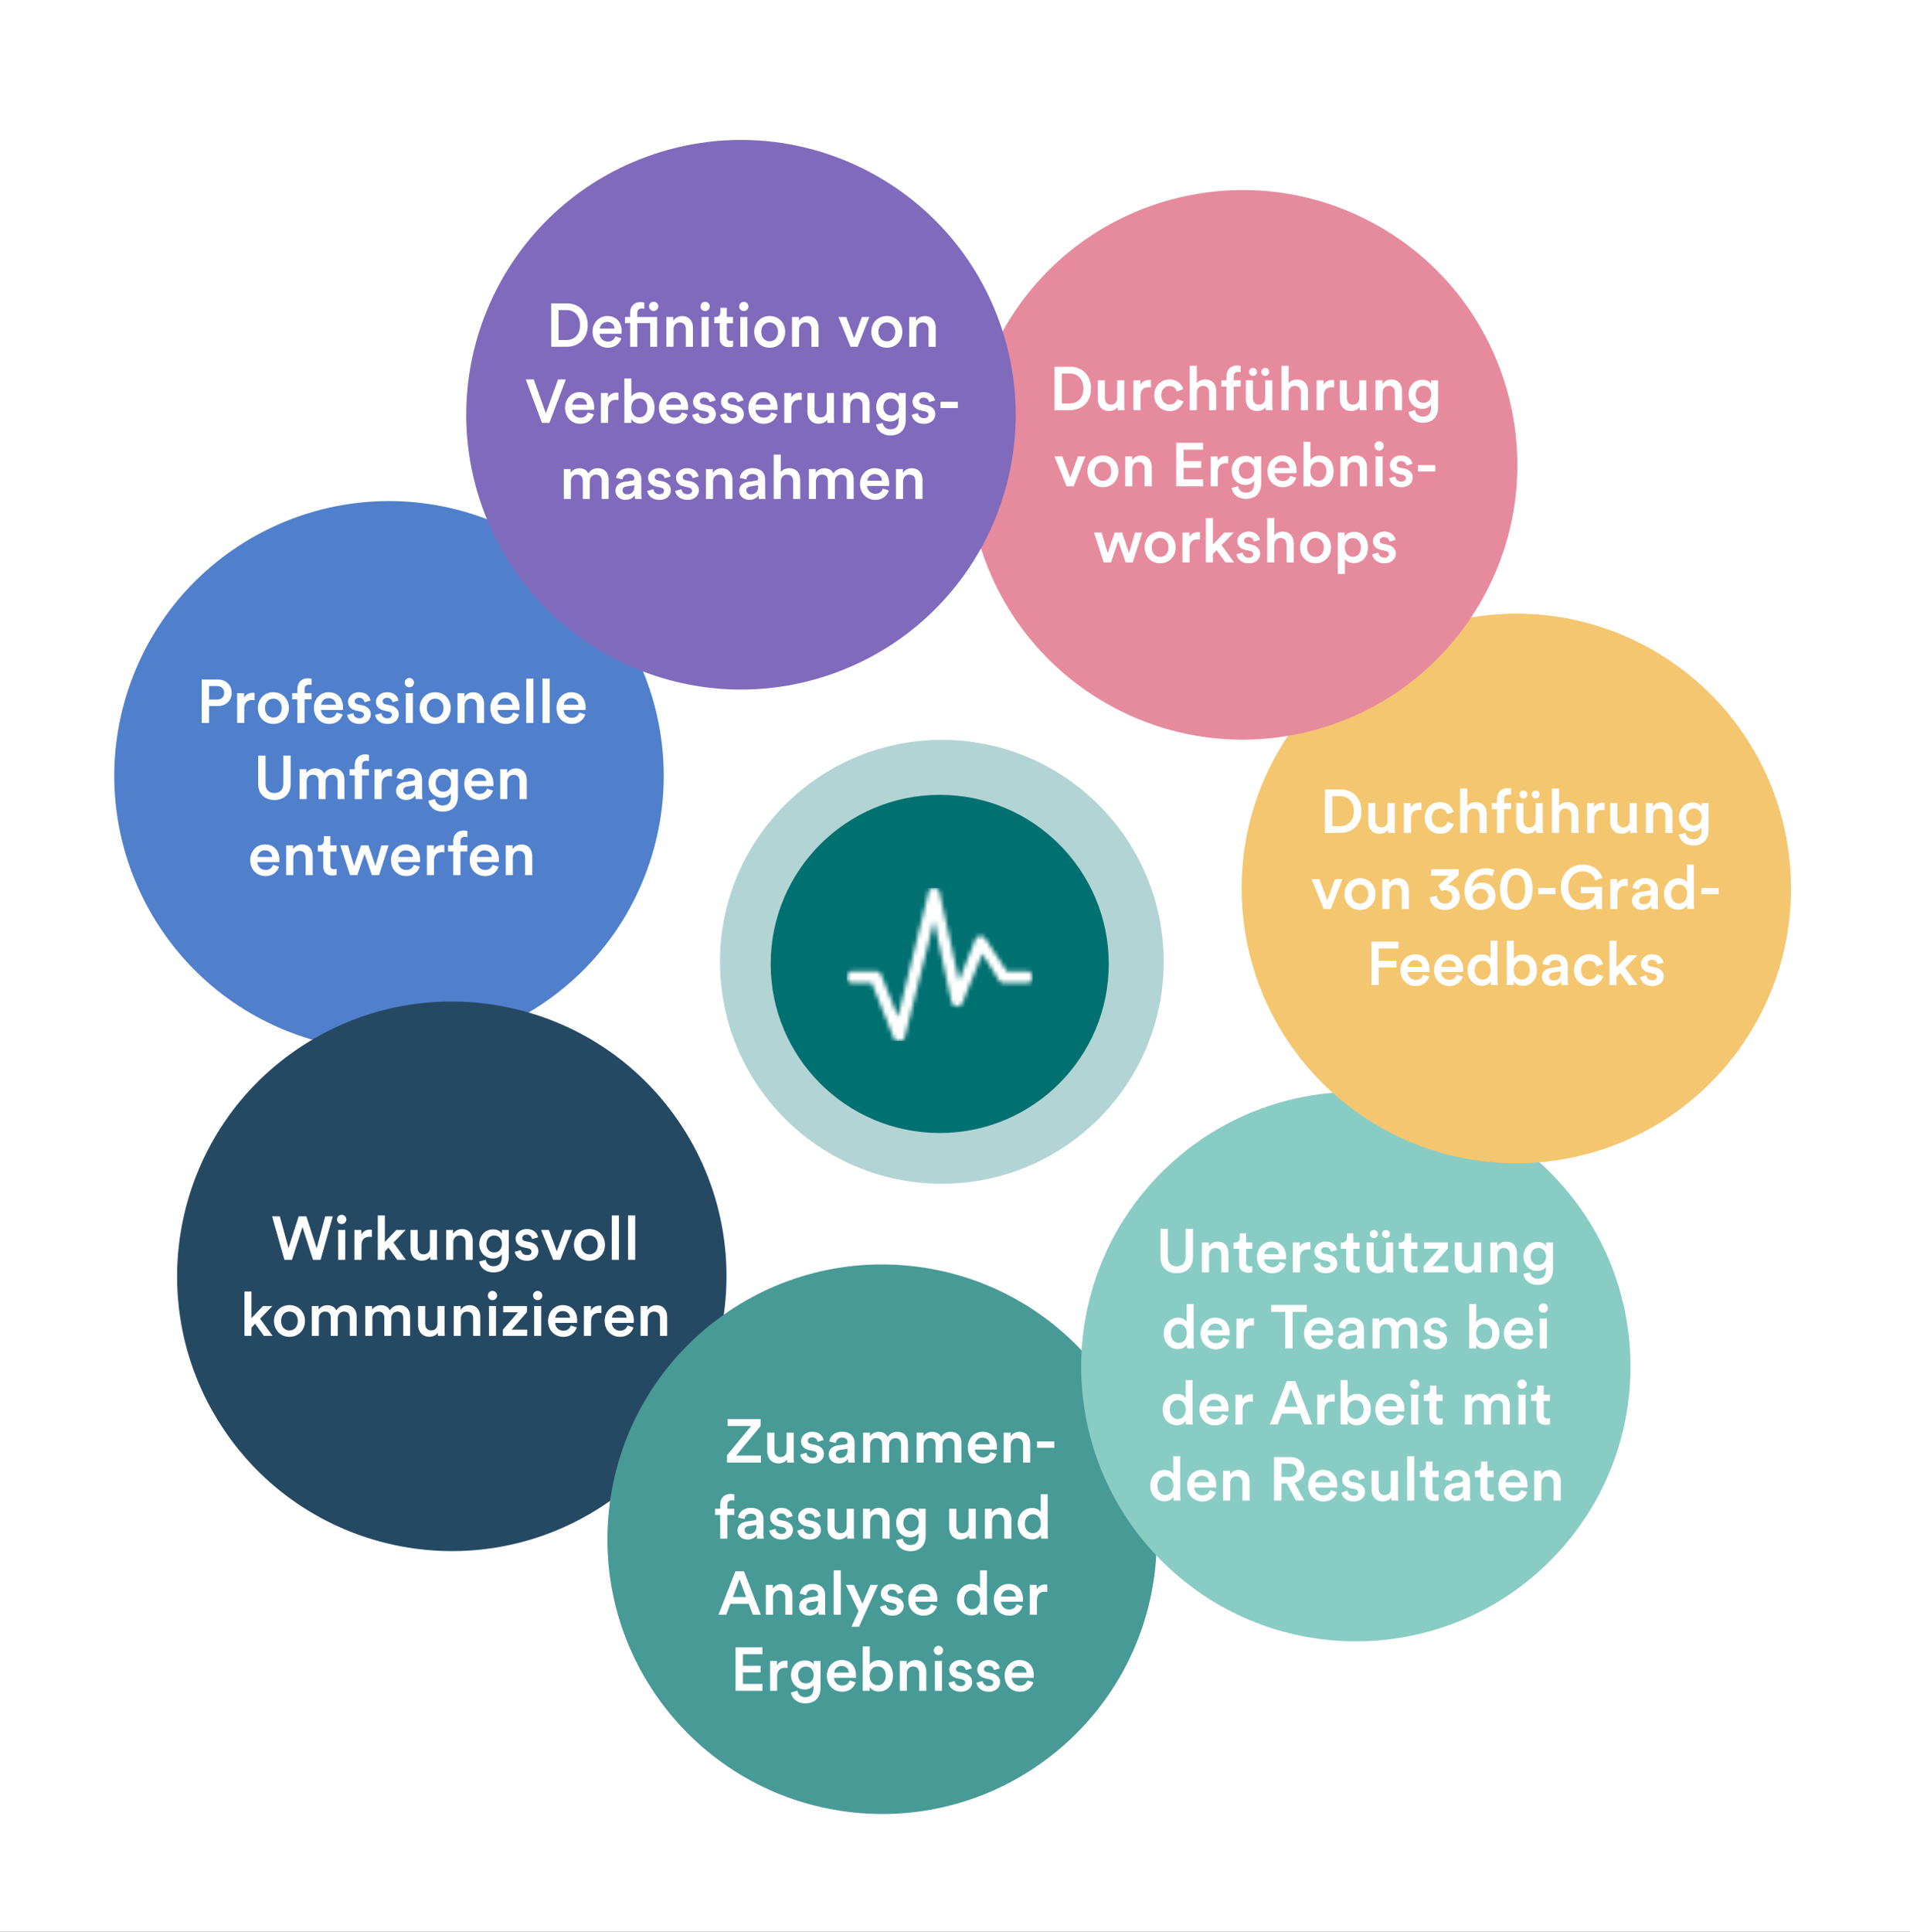
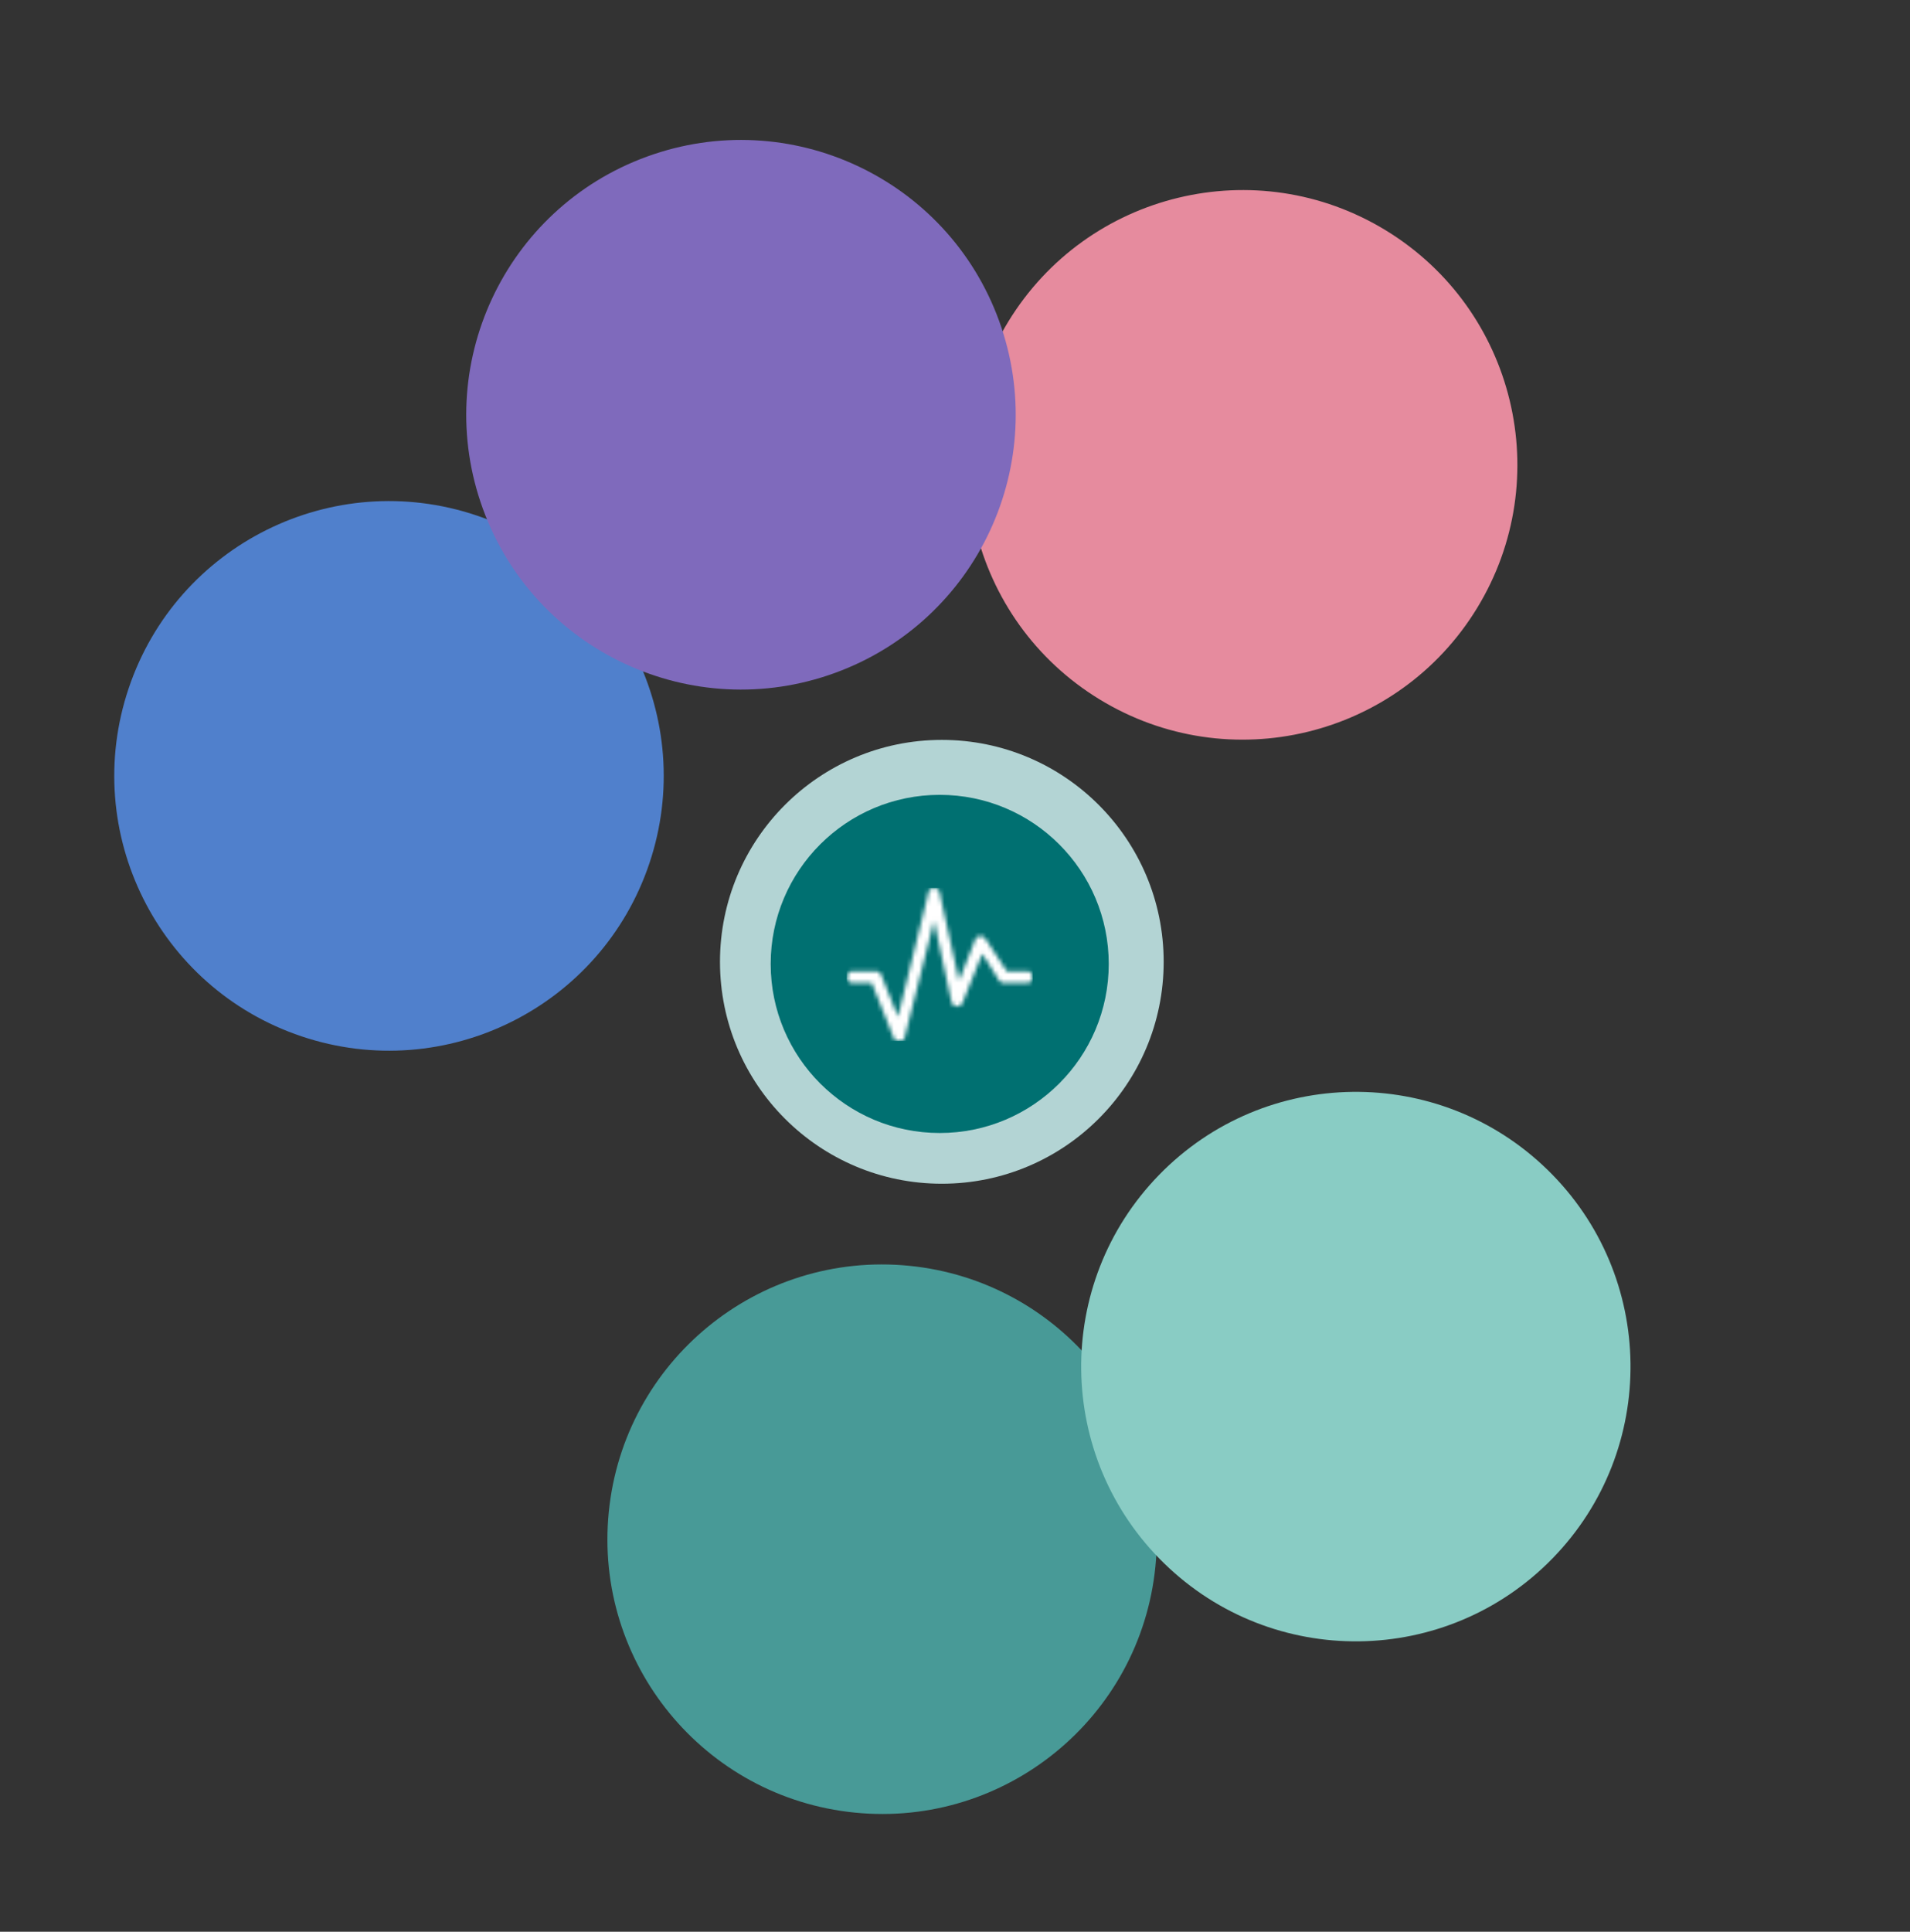
<svg xmlns="http://www.w3.org/2000/svg" width="452" height="457" viewBox="0 0 452 457" fill="none">
  <rect x="0" y="0" width="452" height="457" fill="#333333" stroke="none" />
  <g clip-path="url(#clip0_336_107)">
-     <path fill="#fff" d="M0 0h452v457H0z" />
    <path d="M222.883 280.041c28.995 0 52.5-23.505 52.5-52.5s-23.505-52.5-52.5-52.5-52.5 23.505-52.5 52.5 23.505 52.5 52.5 52.5z" fill="#B3D4D4" />
    <path d="M222.383 268.041c22.092 0 40-17.908 40-40 0-22.091-17.908-40-40-40-22.091 0-40 17.909-40 40 0 22.092 17.909 40 40 40z" fill="#007071" />
    <mask id="a" style="mask-type:luminance" maskUnits="userSpaceOnUse" x="200" y="210" width="45" height="37">
      <path d="M221.033 210.041l.042.001c.228.007.455.071.658.192l.028.017c.407.256.653.706.648 1.191l4.543 20.586 3.813-9.704.013-.03a1.38 1.38 0 011.124-.831l.033-.003c.497-.039.977.196 1.253.615l5.053 7.694h4.85a1.378 1.378 0 011.292 1.007v.758l-.008.03a1.38 1.38 0 01-1.316.977h-5.54a1.376 1.376 0 01-1.109-.624l-3.951-6.307-4.681 11.603-.012.03a1.375 1.375 0 01-1.371.829l-.031-.002a1.38 1.38 0 01-1.201-1.065l-4.13-19.159-6.925 27.505-.009.035a1.384 1.384 0 01-.749.891h-1.157l-.032-.016a1.383 1.383 0 01-.668-.73l-5.19-12.99h-4.573a1.382 1.382 0 01-1.347-1.386l.001-.03a1.38 1.38 0 011.376-1.356h5.538a1.378 1.378 0 011.249.873l3.951 9.94 7.158-29.168.001-.033c.016-.483.281-.923.699-1.161.21-.119.444-.179.677-.179z" fill="#fff" />
    </mask>
    <g mask="url(#a)">
      <mask id="b" style="mask-type:luminance" maskUnits="userSpaceOnUse" x="199" y="209" width="47" height="39">
        <path d="M245.244 209.278v37.857h-45.53v-37.857h45.53z" fill="#fff" />
      </mask>
      <g mask="url(#b)">
        <path d="M200.383 210.041h44v36.236h-44v-36.236z" fill="#fff" />
      </g>
    </g>
    <path d="M30.438 162.869c11.426-34.032 48.276-52.358 82.308-40.933 34.031 11.426 52.357 48.276 40.932 82.308-11.426 34.032-48.276 52.358-82.308 40.932-34.032-11.425-52.358-48.276-40.932-82.307z" fill="#5080CC" />
-     <path d="M52.327 337.223c-19.483-30.151-10.835-70.388 19.316-89.872 30.151-19.483 70.388-10.835 89.872 19.316 19.483 30.152 10.835 70.388-19.316 89.872-30.152 19.483-70.388 10.835-89.872-19.316z" fill="#254963" />
    <path d="M202.291 428.817c-35.721-3.566-61.788-35.415-58.221-71.136 3.566-35.721 35.414-61.787 71.135-58.221 35.721 3.567 61.788 35.415 58.221 71.136-3.566 35.721-35.414 61.788-71.135 58.221z" fill="#489A97" />
    <path d="M367.403 368.679c-25.06 25.705-66.213 26.227-91.917 1.167-25.704-25.06-26.226-66.212-1.166-91.917 25.059-25.704 66.212-26.226 91.916-1.166 25.704 25.06 26.227 66.212 1.167 91.916z" fill="#89CCC4" />
-     <path d="M423.331 202.094c4.471 35.619-20.778 68.119-56.397 72.591-35.619 4.471-68.119-20.778-72.591-56.397-4.472-35.619 20.778-68.119 56.397-72.591 35.619-4.472 68.119 20.778 72.591 56.397z" fill="#F4C66F" />
    <path d="M327.96 54.504c30.636 18.712 40.302 58.716 21.59 89.352-18.712 30.636-58.716 40.303-89.352 21.591-30.636-18.712-40.303-58.716-21.591-89.353 18.712-30.636 58.716-40.302 89.353-21.59z" fill="#E68B9E" />
    <path d="M153.106 37.047c33.731-12.286 71.034 5.099 83.32 38.83 12.286 33.731-5.099 71.034-38.83 83.32-33.731 12.285-71.035-5.099-83.32-38.83-12.286-33.73 5.099-71.035 38.83-83.32z" fill="#7F6ABC" />
-     <path d="M49.469 165.488h1.812c1.102 0 1.77-.609 1.77-1.581 0-.986-.668-1.609-1.77-1.609H49.47v3.19zm2.073 1.537H49.47v4.016h-1.74v-10.28h3.813c1.972 0 3.277 1.334 3.277 3.132 0 1.812-1.305 3.132-3.277 3.132zm8.713-3.089v1.711a3.668 3.668 0 00-.551-.043c-1.305 0-1.9.754-1.9 2.073v3.364h-1.682v-7.061h1.639v1.131c.333-.769 1.116-1.218 2.044-1.218.203 0 .377.029.45.043zm4.436 5.815c1.044 0 1.972-.769 1.972-2.248 0-1.464-.928-2.218-1.972-2.218-1.03 0-1.972.754-1.972 2.218 0 1.465.943 2.248 1.972 2.248zm0-5.989c2.117 0 3.669 1.581 3.669 3.741 0 2.175-1.552 3.756-3.669 3.756-2.102 0-3.654-1.581-3.654-3.756 0-2.16 1.552-3.741 3.654-3.741zm8.426-1.783c-.45 0-1.044.203-1.044 1.073v.928h1.639v1.464h-1.639v5.597h-1.696v-5.597h-1.233v-1.464h1.233v-.972c0-1.58 1.015-2.537 2.465-2.537.42 0 .768.087.884.145v1.435a2.163 2.163 0 00-.609-.072zm2.9 4.756h3.465c-.029-.827-.58-1.566-1.74-1.566a1.695 1.695 0 00-1.725 1.566zm3.654 1.841l1.42.45c-.376 1.232-1.493 2.233-3.19 2.233-1.913 0-3.61-1.392-3.61-3.785 0-2.233 1.653-3.712 3.437-3.712 2.175 0 3.45 1.436 3.45 3.669 0 .275-.028.507-.043.536h-5.162c.044 1.073.885 1.842 1.929 1.842 1.015 0 1.537-.537 1.769-1.233zm2.491.551l1.465-.406c.058.638.536 1.204 1.435 1.204.696 0 1.059-.377 1.059-.812 0-.377-.261-.667-.827-.783l-1.044-.232c-1.247-.276-1.9-1.088-1.9-2.059 0-1.233 1.132-2.277 2.596-2.277 1.972 0 2.61 1.276 2.726 1.972l-1.42.406c-.059-.406-.363-1.058-1.306-1.058-.594 0-1.015.377-1.015.812 0 .377.276.652.71.739l1.074.218c1.334.29 2.03 1.102 2.03 2.146 0 1.073-.87 2.262-2.668 2.262-2.045 0-2.828-1.334-2.915-2.132zm6.627 0l1.465-.406c.058.638.536 1.204 1.435 1.204.696 0 1.059-.377 1.059-.812 0-.377-.261-.667-.827-.783l-1.044-.232c-1.247-.276-1.9-1.088-1.9-2.059 0-1.233 1.132-2.277 2.596-2.277 1.972 0 2.61 1.276 2.726 1.972l-1.42.406c-.059-.406-.363-1.058-1.306-1.058-.594 0-1.015.377-1.015.812 0 .377.276.652.71.739l1.074.218c1.334.29 2.03 1.102 2.03 2.146 0 1.073-.87 2.262-2.668 2.262-2.045 0-2.828-1.334-2.915-2.132zm8.918 1.914H96.04v-7.061h1.667v7.061zM95.78 161.5c0-.609.493-1.102 1.087-1.102a1.1 1.1 0 011.102 1.102 1.09 1.09 0 01-1.102 1.088 1.086 1.086 0 01-1.087-1.088zm7.201 8.251c1.044 0 1.972-.769 1.972-2.248 0-1.464-.928-2.218-1.972-2.218-1.029 0-1.972.754-1.972 2.218 0 1.465.943 2.248 1.972 2.248zm0-5.989c2.117 0 3.669 1.581 3.669 3.741 0 2.175-1.552 3.756-3.669 3.756-2.102 0-3.654-1.581-3.654-3.756 0-2.16 1.552-3.741 3.654-3.741zm6.976 3.205v4.074h-1.682v-7.061h1.639v.942c.464-.812 1.305-1.145 2.088-1.145 1.725 0 2.552 1.247 2.552 2.798v4.466h-1.682v-4.176c0-.87-.392-1.566-1.45-1.566-.957 0-1.465.74-1.465 1.668zm7.819-.232h3.465c-.029-.827-.58-1.566-1.74-1.566a1.695 1.695 0 00-1.725 1.566zm3.654 1.841l1.421.45c-.377 1.232-1.494 2.233-3.19 2.233-1.914 0-3.611-1.392-3.611-3.785 0-2.233 1.653-3.712 3.437-3.712 2.175 0 3.451 1.436 3.451 3.669 0 .275-.029.507-.044.536h-5.162c.044 1.073.885 1.842 1.929 1.842 1.015 0 1.537-.537 1.769-1.233zm4.797 2.465h-1.682v-10.498h1.682v10.498zm3.852 0h-1.682v-10.498h1.682v10.498zm3.344-4.306h3.465c-.029-.827-.58-1.566-1.74-1.566a1.695 1.695 0 00-1.725 1.566zm3.654 1.841l1.421.45c-.377 1.232-1.494 2.233-3.19 2.233-1.914 0-3.611-1.392-3.611-3.785 0-2.233 1.653-3.712 3.437-3.712 2.175 0 3.451 1.436 3.451 3.669 0 .275-.029.507-.044.536h-5.162c.044 1.073.885 1.842 1.929 1.842 1.015 0 1.537-.537 1.769-1.233zm-72.14 20.683c-2.147 0-3.829-1.32-3.829-3.799v-6.699h1.726v6.597c0 1.45.797 2.248 2.102 2.248 1.32 0 2.103-.798 2.103-2.248v-6.597h1.74v6.699c0 2.479-1.682 3.799-3.843 3.799zm7.637-.218h-1.667v-7.061h1.609v.899c.406-.725 1.29-1.102 2.088-1.102.928 0 1.74.42 2.117 1.247.551-.928 1.377-1.247 2.291-1.247 1.276 0 2.494.812 2.494 2.682v4.582h-1.624v-4.306c0-.827-.42-1.45-1.363-1.45-.885 0-1.465.696-1.465 1.566v4.19H75.4v-4.306c0-.812-.406-1.45-1.363-1.45-.899 0-1.464.667-1.464 1.566v4.19zm14.124-9.062c-.45 0-1.044.203-1.044 1.073v.928h1.638v1.464h-1.638v5.597h-1.697v-5.597h-1.232v-1.464h1.232v-.972c0-1.58 1.015-2.537 2.465-2.537.42 0 .769.087.885.145v1.435a2.163 2.163 0 00-.61-.072zm6.07 1.957v1.711a3.668 3.668 0 00-.551-.043c-1.305 0-1.9.754-1.9 2.073v3.364h-1.682v-7.061h1.638v1.131c.334-.769 1.117-1.218 2.045-1.218.203 0 .377.029.45.043zm.983 5.191c0-1.261.928-1.957 2.131-2.131l1.813-.276c.406-.058.522-.261.522-.507 0-.595-.406-1.073-1.334-1.073-.885 0-1.378.565-1.45 1.276l-1.537-.348c.13-1.218 1.232-2.306 2.972-2.306 2.175 0 3.002 1.233 3.002 2.639v3.509c0 .638.072 1.059.087 1.131H98.39c-.015-.043-.073-.333-.073-.899-.333.537-1.03 1.117-2.175 1.117-1.479 0-2.392-1.015-2.392-2.132zm2.711.812c.943 0 1.755-.449 1.755-1.827v-.319l-1.842.276c-.522.087-.942.377-.942.957 0 .478.362.913 1.03.913zm4.919 1.494l1.552-.406c.116.87.797 1.522 1.769 1.522 1.334 0 2.001-.681 2.001-2.117v-.739c-.305.551-1.015 1.029-2.045 1.029-1.885 0-3.262-1.45-3.262-3.436 0-1.885 1.319-3.437 3.262-3.437 1.102 0 1.784.45 2.088 1.03v-.899h1.624v6.394c0 1.885-.971 3.64-3.625 3.64-1.87 0-3.175-1.16-3.364-2.581zm3.553-2.146c1.073 0 1.812-.783 1.812-2.001 0-1.204-.768-1.987-1.812-1.987-1.073 0-1.842.783-1.842 1.987 0 1.232.74 2.001 1.842 2.001zm6.668-2.552h3.466c-.029-.827-.58-1.566-1.74-1.566a1.695 1.695 0 00-1.726 1.566zm3.654 1.841l1.421.45c-.377 1.232-1.493 2.233-3.19 2.233-1.914 0-3.61-1.392-3.61-3.785 0-2.233 1.653-3.712 3.436-3.712 2.175 0 3.451 1.436 3.451 3.669 0 .275-.029.507-.043.536h-5.162c.043 1.073.884 1.842 1.928 1.842 1.015 0 1.537-.537 1.769-1.233zm4.797-1.609v4.074h-1.682v-7.061h1.639v.942c.464-.812 1.305-1.145 2.088-1.145 1.725 0 2.552 1.247 2.552 2.798v4.466h-1.682v-4.176c0-.87-.392-1.566-1.45-1.566-.957 0-1.465.74-1.465 1.668zM60.95 202.735h3.466c-.03-.827-.58-1.566-1.74-1.566a1.695 1.695 0 00-1.726 1.566zm3.654 1.841l1.421.45c-.377 1.232-1.493 2.233-3.19 2.233-1.914 0-3.61-1.392-3.61-3.785 0-2.233 1.653-3.712 3.436-3.712 2.175 0 3.451 1.436 3.451 3.669 0 .275-.029.507-.043.536h-5.162c.043 1.073.884 1.842 1.928 1.842 1.015 0 1.537-.537 1.77-1.233zm4.797-1.609v4.074H67.72v-7.061h1.638v.942c.464-.812 1.305-1.145 2.088-1.145 1.725 0 2.552 1.247 2.552 2.798v4.466h-1.682v-4.176c0-.87-.392-1.566-1.45-1.566-.957 0-1.465.74-1.465 1.668zm8.776-5.148v2.161h1.465v1.493h-1.465v3.277c0 .624.276.885.9.885.231 0 .507-.044.58-.058v1.392c-.102.043-.421.159-1.03.159-1.305 0-2.117-.783-2.117-2.102v-3.553h-1.305v-1.493h.362c.754 0 1.088-.479 1.088-1.102v-1.059h1.522zm7.266 2.161h1.74l1.667 4.886 1.407-4.886h1.71l-2.261 7.061h-1.682l-1.755-5.075-1.71 5.075h-1.726l-2.291-7.061h1.798l1.435 4.886 1.668-4.886zm8.812 2.755h3.465c-.029-.827-.58-1.566-1.74-1.566a1.695 1.695 0 00-1.725 1.566zm3.654 1.841l1.42.45c-.376 1.232-1.493 2.233-3.19 2.233-1.913 0-3.61-1.392-3.61-3.785 0-2.233 1.653-3.712 3.437-3.712 2.175 0 3.45 1.436 3.45 3.669 0 .275-.028.507-.043.536h-5.162c.044 1.073.885 1.842 1.929 1.842 1.015 0 1.537-.537 1.769-1.233zm7.248-4.64v1.711a3.673 3.673 0 00-.551-.043c-1.305 0-1.9.754-1.9 2.073v3.364h-1.682v-7.061h1.639v1.131c.333-.769 1.116-1.218 2.044-1.218.203 0 .377.029.45.043zm4.847-1.957c-.449 0-1.044.203-1.044 1.073v.928h1.639v1.464h-1.639v5.597h-1.696v-5.597h-1.233v-1.464h1.233v-.972c0-1.58 1.015-2.537 2.465-2.537.42 0 .768.087.884.145v1.435a2.16 2.16 0 00-.609-.072zm2.9 4.756h3.465c-.029-.827-.58-1.566-1.74-1.566a1.695 1.695 0 00-1.725 1.566zm3.654 1.841l1.421.45c-.377 1.232-1.494 2.233-3.19 2.233-1.914 0-3.611-1.392-3.611-3.785 0-2.233 1.653-3.712 3.437-3.712 2.175 0 3.451 1.436 3.451 3.669 0 .275-.029.507-.044.536h-5.162c.044 1.073.885 1.842 1.929 1.842 1.015 0 1.537-.537 1.769-1.233zm4.797-1.609v4.074h-1.682v-7.061h1.639v.942c.464-.812 1.305-1.145 2.088-1.145 1.725 0 2.552 1.247 2.552 2.798v4.466h-1.682v-4.176c0-.87-.392-1.566-1.45-1.566-.957 0-1.465.74-1.465 1.668zm-46.41 92.363l2.016-7.569h1.798l-2.886 10.28h-1.798l-2.494-7.772-2.494 7.772h-1.783l-2.915-10.28h1.827l2.06 7.511 2.406-7.511h1.813l2.45 7.569zm6.752 2.711h-1.668v-7.061h1.668v7.061zm-1.929-9.541c0-.609.493-1.102 1.088-1.102.609 0 1.102.493 1.102 1.102a1.09 1.09 0 01-1.102 1.088 1.086 1.086 0 01-1.088-1.088zM88 290.936v1.711a3.668 3.668 0 00-.551-.043c-1.305 0-1.9.754-1.9 2.073v3.364h-1.681v-7.061h1.638v1.131c.334-.769 1.117-1.218 2.044-1.218.203 0 .377.029.45.043zm8.016.044l-2.9 2.987 2.958 4.074h-2.059l-2.073-2.885-.87.913v1.972h-1.668v-10.498h1.668v6.293l2.711-2.856h2.233zm5.801 6.278c-.348.638-1.175.986-2.001.986-1.682 0-2.668-1.247-2.668-2.813v-4.451h1.682v4.147c0 .87.406 1.609 1.421 1.609.971 0 1.479-.652 1.479-1.58v-4.176h1.682v5.771c0 .58.043 1.029.072 1.29h-1.609a5.251 5.251 0 01-.058-.783zm5.454-3.291v4.074h-1.682v-7.061h1.639v.942c.464-.812 1.305-1.145 2.088-1.145 1.725 0 2.552 1.247 2.552 2.798v4.466h-1.682v-4.176c0-.87-.392-1.566-1.45-1.566-.957 0-1.465.74-1.465 1.668zm6.137 4.466l1.551-.406c.116.87.798 1.522 1.769 1.522 1.334 0 2.001-.681 2.001-2.117v-.739c-.304.551-1.015 1.029-2.044 1.029-1.885 0-3.263-1.45-3.263-3.436 0-1.885 1.32-3.437 3.263-3.437 1.102 0 1.783.45 2.088 1.03v-.899h1.624v6.394c0 1.885-.972 3.64-3.625 3.64-1.871 0-3.176-1.16-3.364-2.581zm3.552-2.146c1.073 0 1.813-.783 1.813-2.001 0-1.204-.769-1.987-1.813-1.987-1.073 0-1.841.783-1.841 1.987 0 1.232.739 2.001 1.841 2.001zm4.87-.16l1.465-.406c.058.638.536 1.204 1.435 1.204.696 0 1.059-.377 1.059-.812 0-.377-.261-.667-.827-.783l-1.044-.232c-1.247-.276-1.899-1.088-1.899-2.059 0-1.233 1.131-2.277 2.595-2.277 1.972 0 2.61 1.276 2.726 1.972l-1.421.406c-.058-.406-.362-1.058-1.305-1.058-.594 0-1.015.377-1.015.812 0 .377.276.652.711.739l1.073.218c1.334.29 2.03 1.102 2.03 2.146 0 1.073-.87 2.262-2.668 2.262-2.045 0-2.828-1.334-2.915-2.132zm13.532-5.147l-2.77 7.061h-1.682l-2.871-7.061h1.856l1.871 5.046 1.827-5.046h1.769zm4.128 5.771c1.044 0 1.972-.769 1.972-2.248 0-1.464-.928-2.218-1.972-2.218-1.029 0-1.972.754-1.972 2.218 0 1.465.943 2.248 1.972 2.248zm0-5.989c2.117 0 3.669 1.581 3.669 3.741 0 2.175-1.552 3.756-3.669 3.756-2.102 0-3.654-1.581-3.654-3.756 0-2.16 1.552-3.741 3.654-3.741zm6.976 7.279h-1.682v-10.498h1.682v10.498zm3.852 0h-1.682v-10.498h1.682v10.498zM64.459 308.98l-2.9 2.987 2.958 4.074h-2.059l-2.073-2.885-.87.913v1.972h-1.668v-10.498h1.668v6.293l2.711-2.856h2.233zm4.038 5.771c1.044 0 1.972-.769 1.972-2.248 0-1.464-.927-2.218-1.971-2.218-1.03 0-1.973.754-1.973 2.218 0 1.465.943 2.248 1.972 2.248zm0-5.989c2.118 0 3.669 1.581 3.669 3.741 0 2.175-1.551 3.756-3.668 3.756-2.103 0-3.654-1.581-3.654-3.756 0-2.16 1.551-3.741 3.654-3.741zm6.962 7.279h-1.668v-7.061h1.61v.899c.406-.725 1.29-1.102 2.088-1.102.928 0 1.74.42 2.117 1.247.551-.928 1.378-1.247 2.291-1.247 1.276 0 2.494.812 2.494 2.682v4.582h-1.624v-4.306c0-.827-.42-1.45-1.363-1.45-.885 0-1.465.696-1.465 1.566v4.19h-1.652v-4.306c0-.812-.407-1.45-1.364-1.45-.898 0-1.464.667-1.464 1.566v4.19zm12.66 0H86.45v-7.061h1.61v.899c.405-.725 1.29-1.102 2.087-1.102.928 0 1.74.42 2.117 1.247.551-.928 1.378-1.247 2.291-1.247 1.276 0 2.494.812 2.494 2.682v4.582h-1.624v-4.306c0-.827-.42-1.45-1.363-1.45-.884 0-1.464.696-1.464 1.566v4.19h-1.653v-4.306c0-.812-.406-1.45-1.363-1.45-.9 0-1.465.667-1.465 1.566v4.19zm15.488-.783c-.348.638-1.174.986-2.001.986-1.682 0-2.668-1.247-2.668-2.813v-4.451h1.682v4.147c0 .87.406 1.609 1.421 1.609.972 0 1.479-.652 1.479-1.58v-4.176h1.682v5.771c0 .58.044 1.029.073 1.29h-1.61a5.251 5.251 0 01-.058-.783zm5.454-3.291v4.074h-1.682v-7.061h1.639v.942c.464-.812 1.305-1.145 2.088-1.145 1.725 0 2.552 1.247 2.552 2.798v4.466h-1.682v-4.176c0-.87-.392-1.566-1.45-1.566-.957 0-1.465.74-1.465 1.668zm8.312 4.074h-1.667v-7.061h1.667v7.061zm-1.928-9.541c0-.609.493-1.102 1.087-1.102.609 0 1.102.493 1.102 1.102a1.09 1.09 0 01-1.102 1.088 1.086 1.086 0 01-1.087-1.088zm9.332 9.541h-5.771v-1.464l3.582-4.118h-3.509v-1.479h5.626v1.421l-3.625 4.161h3.697v1.479zm3.301 0h-1.667v-7.061h1.667v7.061zm-1.928-9.541c0-.609.493-1.102 1.087-1.102.609 0 1.102.493 1.102 1.102a1.09 1.09 0 01-1.102 1.088 1.086 1.086 0 01-1.087-1.088zm5.273 5.235h3.465c-.029-.827-.58-1.566-1.74-1.566a1.695 1.695 0 00-1.725 1.566zm3.654 1.841l1.421.45c-.377 1.232-1.494 2.233-3.19 2.233-1.914 0-3.611-1.392-3.611-3.785 0-2.233 1.653-3.712 3.437-3.712 2.175 0 3.451 1.436 3.451 3.669 0 .275-.029.507-.044.536h-5.162c.044 1.073.885 1.842 1.929 1.842 1.015 0 1.537-.537 1.769-1.233zm7.247-4.64v1.711a3.663 3.663 0 00-.551-.043c-1.305 0-1.899.754-1.899 2.073v3.364h-1.682v-7.061h1.638v1.131c.334-.769 1.117-1.218 2.045-1.218.203 0 .377.029.449.043zm2.508 2.799h3.466c-.029-.827-.58-1.566-1.74-1.566a1.695 1.695 0 00-1.726 1.566zm3.654 1.841l1.421.45c-.377 1.232-1.493 2.233-3.19 2.233-1.914 0-3.61-1.392-3.61-3.785 0-2.233 1.653-3.712 3.436-3.712 2.175 0 3.451 1.436 3.451 3.669 0 .275-.029.507-.043.536h-5.162c.043 1.073.884 1.842 1.928 1.842 1.015 0 1.537-.537 1.769-1.233zm4.798-1.609v4.074h-1.682v-7.061h1.638v.942c.464-.812 1.305-1.145 2.088-1.145 1.726 0 2.552 1.247 2.552 2.798v4.466h-1.682v-4.176c0-.87-.391-1.566-1.45-1.566-.957 0-1.464.74-1.464 1.668zM180.068 346h-8.019v-1.711l5.699-6.931h-5.539v-1.639h7.786v1.653l-5.771 6.975h5.844V346zm6.175-.783c-.348.638-1.174.986-2.001.986-1.682 0-2.668-1.247-2.668-2.813v-4.452h1.682v4.147c0 .87.406 1.61 1.421 1.61.972 0 1.479-.653 1.479-1.581v-4.176h1.682v5.771c0 .58.044 1.03.073 1.291h-1.61a5.262 5.262 0 01-.058-.783zm3.149-1.131l1.464-.406c.058.638.537 1.203 1.436 1.203.696 0 1.058-.377 1.058-.812 0-.377-.261-.667-.826-.783l-1.044-.232c-1.247-.275-1.9-1.087-1.9-2.059 0-1.232 1.131-2.276 2.596-2.276 1.972 0 2.61 1.276 2.726 1.972l-1.421.406c-.058-.406-.363-1.059-1.305-1.059-.595 0-1.015.377-1.015.812 0 .377.275.653.71.74l1.073.217c1.334.29 2.03 1.102 2.03 2.146 0 1.073-.87 2.263-2.668 2.263-2.044 0-2.827-1.335-2.914-2.132zm6.716 0c0-1.262.928-1.958 2.132-2.132l1.812-.275c.406-.058.522-.261.522-.508 0-.594-.406-1.073-1.334-1.073-.884 0-1.377.566-1.45 1.276l-1.537-.348c.131-1.218 1.233-2.305 2.973-2.305 2.175 0 3.001 1.232 3.001 2.639v3.509c0 .638.073 1.058.087 1.131h-1.566c-.014-.044-.072-.334-.072-.899-.334.536-1.03 1.117-2.175 1.117-1.479 0-2.393-1.016-2.393-2.132zm2.712.812c.942 0 1.754-.45 1.754-1.827v-.319l-1.841.275c-.522.087-.943.377-.943.957 0 .479.363.914 1.03.914zm7.108 1.102h-1.667v-7.062h1.609v.899c.406-.725 1.291-1.102 2.088-1.102.928 0 1.74.421 2.117 1.247.551-.928 1.378-1.247 2.291-1.247 1.276 0 2.494.812 2.494 2.683V346h-1.624v-4.307c0-.826-.42-1.45-1.363-1.45-.884 0-1.464.696-1.464 1.566V346h-1.653v-4.307c0-.812-.406-1.45-1.363-1.45-.899 0-1.465.667-1.465 1.566V346zm12.659 0h-1.667v-7.062h1.609v.899c.406-.725 1.291-1.102 2.088-1.102.928 0 1.74.421 2.117 1.247.551-.928 1.378-1.247 2.291-1.247 1.276 0 2.494.812 2.494 2.683V346h-1.624v-4.307c0-.826-.42-1.45-1.363-1.45-.884 0-1.464.696-1.464 1.566V346h-1.653v-4.307c0-.812-.406-1.45-1.363-1.45-.899 0-1.465.667-1.465 1.566V346zm12.166-4.307h3.466c-.029-.826-.58-1.566-1.74-1.566a1.695 1.695 0 00-1.726 1.566zm3.654 1.842l1.421.449c-.377 1.233-1.493 2.234-3.19 2.234-1.914 0-3.61-1.393-3.61-3.785 0-2.233 1.653-3.712 3.436-3.712 2.175 0 3.451 1.435 3.451 3.668 0 .276-.029.508-.043.537h-5.162c.043 1.073.884 1.841 1.928 1.841 1.015 0 1.537-.536 1.769-1.232zm4.798-1.61V346h-1.682v-7.062h1.638v.943c.464-.812 1.305-1.146 2.088-1.146 1.726 0 2.552 1.247 2.552 2.799V346h-1.682v-4.176c0-.87-.391-1.566-1.45-1.566-.957 0-1.464.739-1.464 1.667zm10.298.58h-4.089v-1.493h4.089v1.493zm-76.321 12.433c-.45 0-1.044.202-1.044 1.073v.927h1.638v1.465h-1.638V364h-1.697v-5.597h-1.232v-1.465h1.232v-.971c0-1.581 1.015-2.538 2.465-2.538.421 0 .769.087.885.145v1.436a2.166 2.166 0 00-.609-.072zm1.36 7.148c0-1.262.928-1.958 2.132-2.132l1.812-.275c.406-.058.522-.261.522-.508 0-.594-.406-1.073-1.334-1.073-.884 0-1.377.566-1.45 1.276l-1.537-.348c.131-1.218 1.233-2.305 2.973-2.305 2.175 0 3.001 1.232 3.001 2.639v3.509c0 .638.073 1.058.087 1.131h-1.566c-.014-.044-.072-.334-.072-.899-.334.536-1.03 1.117-2.175 1.117-1.479 0-2.393-1.016-2.393-2.132zm2.712.812c.942 0 1.754-.45 1.754-1.827v-.319l-1.841.275c-.522.087-.943.377-.943.957 0 .479.363.914 1.03.914zm4.817-.812l1.465-.406c.058.638.536 1.203 1.435 1.203.696 0 1.059-.377 1.059-.812 0-.377-.261-.667-.827-.783l-1.044-.232c-1.247-.275-1.899-1.087-1.899-2.059 0-1.232 1.131-2.276 2.595-2.276 1.972 0 2.61 1.276 2.726 1.972l-1.421.406c-.058-.406-.362-1.059-1.305-1.059-.594 0-1.015.377-1.015.812 0 .377.276.653.711.74l1.073.217c1.334.29 2.03 1.102 2.03 2.146 0 1.073-.87 2.263-2.668 2.263-2.045 0-2.828-1.335-2.915-2.132zm6.627 0l1.465-.406c.058.638.536 1.203 1.435 1.203.696 0 1.059-.377 1.059-.812 0-.377-.261-.667-.827-.783l-1.044-.232c-1.247-.275-1.899-1.087-1.899-2.059 0-1.232 1.131-2.276 2.595-2.276 1.972 0 2.61 1.276 2.726 1.972l-1.421.406c-.058-.406-.362-1.059-1.305-1.059-.594 0-1.015.377-1.015.812 0 .377.276.653.711.74l1.073.217c1.334.29 2.03 1.102 2.03 2.146 0 1.073-.87 2.263-2.668 2.263-2.045 0-2.828-1.335-2.915-2.132zm11.776 1.131c-.348.638-1.174.986-2.001.986-1.682 0-2.668-1.247-2.668-2.813v-4.452h1.682v4.147c0 .87.406 1.61 1.421 1.61.972 0 1.479-.653 1.479-1.581v-4.176h1.682v5.771c0 .58.044 1.03.073 1.291h-1.61a5.262 5.262 0 01-.058-.783zm5.454-3.292V364h-1.682v-7.062h1.639v.943c.464-.812 1.305-1.146 2.088-1.146 1.725 0 2.552 1.247 2.552 2.799V364h-1.682v-4.176c0-.87-.392-1.566-1.45-1.566-.957 0-1.465.739-1.465 1.667zm6.137 4.467l1.552-.407c.116.871.797 1.523 1.769 1.523 1.334 0 2.001-.681 2.001-2.117v-.74c-.305.551-1.015 1.03-2.045 1.03-1.885 0-3.262-1.45-3.262-3.437 0-1.885 1.319-3.436 3.262-3.436 1.102 0 1.784.449 2.088 1.029v-.899h1.624v6.395c0 1.885-.971 3.64-3.625 3.64-1.87 0-3.175-1.161-3.364-2.581zm3.553-2.147c1.073 0 1.812-.783 1.812-2.001 0-1.203-.768-1.986-1.812-1.986-1.073 0-1.842.783-1.842 1.986 0 1.233.74 2.001 1.842 2.001zm13.686.972c-.348.638-1.174.986-2.001.986-1.682 0-2.668-1.247-2.668-2.813v-4.452h1.682v4.147c0 .87.406 1.61 1.421 1.61.972 0 1.479-.653 1.479-1.581v-4.176h1.682v5.771c0 .58.044 1.03.073 1.291h-1.61a5.262 5.262 0 01-.058-.783zm5.455-3.292V364h-1.682v-7.062h1.638v.943c.464-.812 1.305-1.146 2.088-1.146 1.726 0 2.552 1.247 2.552 2.799V364h-1.682v-4.176c0-.87-.391-1.566-1.45-1.566-.957 0-1.464.739-1.464 1.667zm7.775.522c0 1.349.754 2.248 1.899 2.248 1.102 0 1.871-.914 1.871-2.262 0-1.349-.754-2.19-1.856-2.19s-1.914.856-1.914 2.204zm5.394-6.945v9.207c0 .638.058 1.175.072 1.291h-1.609a7.069 7.069 0 01-.073-.914c-.333.595-1.073 1.088-2.073 1.088-2.03 0-3.393-1.595-3.393-3.727 0-2.03 1.377-3.697 3.364-3.697 1.232 0 1.856.565 2.073 1.015v-4.263h1.639zM178.155 382l-.972-2.581h-4.35l-.957 2.581h-1.841l4.002-10.281h2.015L180.054 382h-1.899zm-3.147-8.396l-1.566 4.205h3.132l-1.566-4.205zm7.917 4.321V382h-1.682v-7.062h1.639v.943c.464-.812 1.305-1.146 2.088-1.146 1.725 0 2.552 1.247 2.552 2.799V382h-1.682v-4.176c0-.87-.392-1.566-1.45-1.566-.957 0-1.465.739-1.465 1.667zm6.209 2.161c0-1.262.928-1.958 2.132-2.132l1.812-.275c.406-.058.522-.261.522-.508 0-.594-.406-1.073-1.334-1.073-.884 0-1.377.566-1.45 1.276l-1.537-.348c.131-1.218 1.233-2.305 2.973-2.305 2.175 0 3.001 1.232 3.001 2.639v3.509c0 .638.073 1.058.087 1.131h-1.566c-.014-.044-.072-.334-.072-.899-.334.536-1.03 1.117-2.175 1.117-1.479 0-2.393-1.016-2.393-2.132zm2.712.812c.942 0 1.754-.45 1.754-1.827v-.319l-1.841.275c-.522.087-.943.377-.943.957 0 .479.363.914 1.03.914zm7.123 1.102h-1.682v-10.498h1.682V382zm4.315 2.857h-1.798l1.697-3.698-3.016-6.221h1.899l2.03 4.466 1.9-4.466h1.783l-4.495 9.919zm4.991-4.771l1.464-.406c.058.638.537 1.203 1.436 1.203.696 0 1.058-.377 1.058-.812 0-.377-.261-.667-.826-.783l-1.044-.232c-1.247-.275-1.9-1.087-1.9-2.059 0-1.232 1.131-2.276 2.596-2.276 1.972 0 2.61 1.276 2.726 1.972l-1.421.406c-.058-.406-.363-1.059-1.305-1.059-.595 0-1.015.377-1.015.812 0 .377.275.653.71.74l1.073.217c1.334.29 2.03 1.102 2.03 2.146 0 1.073-.87 2.263-2.668 2.263-2.044 0-2.827-1.335-2.914-2.132zm8.382-2.393h3.466c-.029-.826-.58-1.566-1.74-1.566a1.695 1.695 0 00-1.726 1.566zm3.654 1.842l1.421.449c-.377 1.233-1.493 2.234-3.19 2.234-1.914 0-3.61-1.393-3.61-3.785 0-2.233 1.653-3.712 3.436-3.712 2.175 0 3.451 1.435 3.451 3.668 0 .276-.029.508-.043.537h-5.162c.043 1.073.884 1.841 1.928 1.841 1.015 0 1.537-.536 1.769-1.232zm7.843-1.088c0 1.349.754 2.248 1.9 2.248 1.102 0 1.87-.914 1.87-2.262 0-1.349-.754-2.19-1.856-2.19s-1.914.856-1.914 2.204zm5.394-6.945v9.207c0 .638.058 1.175.073 1.291h-1.61a7.092 7.092 0 01-.072-.914c-.334.595-1.073 1.088-2.074 1.088-2.03 0-3.393-1.595-3.393-3.727 0-2.03 1.378-3.697 3.364-3.697 1.233 0 1.856.565 2.074 1.015v-4.263h1.638zm3.372 6.191h3.466c-.029-.826-.58-1.566-1.74-1.566a1.695 1.695 0 00-1.726 1.566zm3.654 1.842l1.421.449c-.377 1.233-1.493 2.234-3.19 2.234-1.914 0-3.61-1.393-3.61-3.785 0-2.233 1.653-3.712 3.436-3.712 2.175 0 3.451 1.435 3.451 3.668 0 .276-.029.508-.043.537h-5.162c.043 1.073.884 1.841 1.928 1.841 1.015 0 1.537-.536 1.769-1.232zm7.248-4.64v1.711a3.668 3.668 0 00-.551-.044c-1.305 0-1.899.754-1.899 2.074V382h-1.682v-7.062h1.638v1.131c.334-.768 1.117-1.218 2.045-1.218.203 0 .377.029.449.044zM180.426 400h-6.351v-10.281h6.351v1.624h-4.611v2.726h4.176v1.581h-4.176v2.726h4.611V400zm5.934-7.105v1.711a3.678 3.678 0 00-.551-.044c-1.305 0-1.9.754-1.9 2.074V400h-1.682v-7.062h1.639v1.131c.333-.768 1.116-1.218 2.044-1.218.203 0 .377.029.45.044zm.826 7.497l1.551-.407c.116.871.798 1.523 1.769 1.523 1.334 0 2.001-.681 2.001-2.117v-.74c-.304.551-1.015 1.03-2.044 1.03-1.885 0-3.263-1.45-3.263-3.437 0-1.885 1.32-3.436 3.263-3.436 1.102 0 1.783.449 2.088 1.029v-.899h1.624v6.395c0 1.885-.972 3.64-3.625 3.64-1.871 0-3.176-1.161-3.364-2.581zm3.552-2.147c1.073 0 1.813-.783 1.813-2.001 0-1.203-.769-1.986-1.813-1.986-1.073 0-1.841.783-1.841 1.986 0 1.233.739 2.001 1.841 2.001zm6.668-2.552h3.466c-.029-.826-.58-1.566-1.74-1.566a1.695 1.695 0 00-1.726 1.566zm3.654 1.842l1.421.449c-.377 1.233-1.493 2.234-3.19 2.234-1.914 0-3.61-1.393-3.61-3.785 0-2.233 1.653-3.712 3.436-3.712 2.175 0 3.451 1.435 3.451 3.668 0 .276-.029.508-.043.537h-5.162c.043 1.073.884 1.841 1.928 1.841 1.015 0 1.537-.536 1.769-1.232zm4.754 2.465h-1.638v-10.498h1.653v4.306c.319-.551 1.131-1.058 2.218-1.058 2.117 0 3.263 1.609 3.263 3.683 0 2.131-1.262 3.741-3.321 3.741-1 0-1.769-.435-2.175-1.117V400zm3.799-3.553c0-1.406-.783-2.204-1.899-2.204-1.073 0-1.9.798-1.9 2.204 0 1.392.827 2.233 1.9 2.233 1.102 0 1.899-.841 1.899-2.233zm4.996-.522V400h-1.682v-7.062h1.638v.943c.464-.812 1.305-1.146 2.088-1.146 1.726 0 2.552 1.247 2.552 2.799V400h-1.682v-4.176c0-.87-.391-1.566-1.45-1.566-.957 0-1.464.739-1.464 1.667zM222.92 400h-1.667v-7.062h1.667V400zm-1.928-9.541c0-.609.493-1.102 1.087-1.102.609 0 1.102.493 1.102 1.102 0 .609-.493 1.087-1.102 1.087a1.085 1.085 0 01-1.087-1.087zm3.475 7.627l1.464-.406c.058.638.537 1.203 1.436 1.203.696 0 1.058-.377 1.058-.812 0-.377-.261-.667-.826-.783l-1.044-.232c-1.247-.275-1.9-1.087-1.9-2.059 0-1.232 1.131-2.276 2.596-2.276 1.972 0 2.61 1.276 2.726 1.972l-1.421.406c-.058-.406-.363-1.059-1.305-1.059-.595 0-1.015.377-1.015.812 0 .377.275.653.71.74l1.073.217c1.334.29 2.03 1.102 2.03 2.146 0 1.073-.87 2.263-2.668 2.263-2.044 0-2.827-1.335-2.914-2.132zm6.627 0l1.464-.406c.058.638.537 1.203 1.436 1.203.696 0 1.058-.377 1.058-.812 0-.377-.261-.667-.826-.783l-1.044-.232c-1.247-.275-1.9-1.087-1.9-2.059 0-1.232 1.131-2.276 2.596-2.276 1.972 0 2.61 1.276 2.726 1.972l-1.421.406c-.058-.406-.363-1.059-1.305-1.059-.595 0-1.015.377-1.015.812 0 .377.275.653.71.74l1.073.217c1.334.29 2.03 1.102 2.03 2.146 0 1.073-.87 2.263-2.668 2.263-2.044 0-2.827-1.335-2.914-2.132zm8.382-2.393h3.466c-.029-.826-.58-1.566-1.74-1.566a1.695 1.695 0 00-1.726 1.566zm3.654 1.842l1.421.449c-.377 1.233-1.493 2.234-3.19 2.234-1.914 0-3.61-1.393-3.61-3.785 0-2.233 1.653-3.712 3.436-3.712 2.175 0 3.451 1.435 3.451 3.668 0 .276-.029.508-.043.537h-5.162c.043 1.073.884 1.841 1.928 1.841 1.015 0 1.537-.536 1.769-1.232zm35.335-96.318c-2.146 0-3.828-1.319-3.828-3.799v-6.699h1.726v6.598c0 1.45.797 2.247 2.102 2.247 1.32 0 2.103-.797 2.103-2.247v-6.598h1.74v6.699c0 2.48-1.682 3.799-3.843 3.799zm7.653-4.292V301h-1.682v-7.062h1.638v.943c.464-.812 1.305-1.146 2.088-1.146 1.726 0 2.552 1.247 2.552 2.799V301h-1.682v-4.176c0-.87-.391-1.566-1.45-1.566-.957 0-1.464.739-1.464 1.667zm8.775-5.147v2.16h1.465v1.494h-1.465v3.277c0 .623.276.884.899.884.232 0 .508-.043.58-.058v1.392c-.101.044-.42.16-1.029.16-1.305 0-2.117-.783-2.117-2.103v-3.552h-1.305v-1.494h.362c.754 0 1.088-.478 1.088-1.102v-1.058h1.522zm4.297 4.915h3.465c-.029-.826-.58-1.566-1.74-1.566a1.695 1.695 0 00-1.725 1.566zm3.654 1.842l1.421.449c-.377 1.233-1.494 2.233-3.19 2.233-1.914 0-3.611-1.392-3.611-3.784 0-2.233 1.653-3.712 3.437-3.712 2.175 0 3.451 1.435 3.451 3.668 0 .276-.029.508-.044.537h-5.162c.044 1.073.885 1.841 1.929 1.841 1.015 0 1.537-.536 1.769-1.232zm7.248-4.64v1.711a3.678 3.678 0 00-.551-.044c-1.305 0-1.9.754-1.9 2.074V301h-1.682v-7.062h1.639v1.131c.333-.768 1.116-1.218 2.044-1.218.203 0 .377.029.45.044zm.794 5.191l1.465-.406c.058.638.536 1.203 1.435 1.203.696 0 1.059-.377 1.059-.812 0-.377-.261-.667-.827-.783l-1.044-.232c-1.247-.275-1.899-1.087-1.899-2.059 0-1.232 1.131-2.276 2.595-2.276 1.972 0 2.61 1.276 2.726 1.972l-1.421.406c-.058-.406-.362-1.059-1.305-1.059-.594 0-1.015.377-1.015.812 0 .377.276.653.711.74l1.073.217c1.334.29 2.03 1.102 2.03 2.146 0 1.073-.87 2.262-2.668 2.262-2.045 0-2.828-1.334-2.915-2.131zm9.382-7.308v2.16h1.465v1.494h-1.465v3.277c0 .623.276.884.899.884.232 0 .508-.043.58-.058v1.392c-.101.044-.42.16-1.029.16-1.305 0-2.117-.783-2.117-2.103v-3.552h-1.305v-1.494h.362c.754 0 1.088-.478 1.088-1.102v-1.058h1.522zm3.889.159c0-.522.406-.942.928-.942a.944.944 0 110 1.885.92.92 0 01-.928-.943zm2.9 0c0-.522.406-.942.928-.942a.94.94 0 01.942.942c0 .537-.42.943-.942.943a.92.92 0 01-.928-.943zm1.015 8.28c-.348.638-1.175.986-2.001.986-1.682 0-2.668-1.247-2.668-2.813v-4.452h1.682v4.147c0 .87.406 1.61 1.421 1.61.971 0 1.479-.653 1.479-1.581v-4.176h1.682v5.771c0 .58.043 1.03.072 1.291h-1.609a5.262 5.262 0 01-.058-.783zm5.903-8.439v2.16h1.465v1.494h-1.465v3.277c0 .623.276.884.899.884.232 0 .508-.043.58-.058v1.392c-.101.044-.42.16-1.029.16-1.305 0-2.117-.783-2.117-2.103v-3.552h-1.305v-1.494h.362c.754 0 1.088-.478 1.088-1.102v-1.058h1.522zM342.7 301h-5.771v-1.465l3.581-4.118h-3.509v-1.479h5.626v1.421l-3.625 4.162h3.698V301zm6.23-.783c-.348.638-1.175.986-2.001.986-1.682 0-2.668-1.247-2.668-2.813v-4.452h1.682v4.147c0 .87.406 1.61 1.421 1.61.971 0 1.479-.653 1.479-1.581v-4.176h1.682v5.771c0 .58.043 1.03.072 1.291h-1.609a5.262 5.262 0 01-.058-.783zm5.454-3.292V301h-1.682v-7.062h1.638v.943c.464-.812 1.305-1.146 2.088-1.146 1.726 0 2.552 1.247 2.552 2.799V301h-1.682v-4.176c0-.87-.391-1.566-1.45-1.566-.957 0-1.464.739-1.464 1.667zm6.136 4.466l1.552-.406c.116.87.797 1.523 1.769 1.523 1.334 0 2.001-.682 2.001-2.117v-.74c-.305.551-1.015 1.03-2.045 1.03-1.885 0-3.262-1.45-3.262-3.437 0-1.885 1.319-3.436 3.262-3.436 1.102 0 1.784.449 2.088 1.029v-.899h1.624v6.395c0 1.885-.971 3.639-3.625 3.639-1.87 0-3.175-1.16-3.364-2.581zm3.553-2.146c1.073 0 1.812-.783 1.812-2.001 0-1.203-.768-1.986-1.812-1.986-1.073 0-1.842.783-1.842 1.986 0 1.233.74 2.001 1.842 2.001zm-86.995 16.202c0 1.349.754 2.248 1.899 2.248 1.102 0 1.871-.914 1.871-2.262 0-1.349-.754-2.19-1.856-2.19s-1.914.856-1.914 2.204zm5.394-6.945v9.207c0 .638.058 1.175.072 1.291h-1.609a7.069 7.069 0 01-.073-.914c-.333.595-1.073 1.088-2.073 1.088-2.03 0-3.393-1.595-3.393-3.727 0-2.03 1.377-3.697 3.364-3.697 1.232 0 1.856.565 2.073 1.015v-4.263h1.639zm3.372 6.191h3.465c-.029-.826-.58-1.566-1.74-1.566a1.695 1.695 0 00-1.725 1.566zm3.654 1.842l1.421.449c-.377 1.233-1.494 2.233-3.19 2.233-1.914 0-3.611-1.392-3.611-3.784 0-2.233 1.653-3.712 3.437-3.712 2.175 0 3.451 1.435 3.451 3.668 0 .276-.029.508-.044.537H285.8c.044 1.073.885 1.841 1.929 1.841 1.015 0 1.537-.536 1.769-1.232zm7.248-4.64v1.711a3.678 3.678 0 00-.551-.044c-1.305 0-1.9.754-1.9 2.074V319h-1.682v-7.062h1.639v1.131c.333-.768 1.116-1.218 2.044-1.218.203 0 .377.029.45.044zm12.498-1.537h-3.35V319h-1.74v-8.642h-3.335v-1.639h8.425v1.639zm1.083 4.335h3.465c-.029-.826-.58-1.566-1.74-1.566a1.695 1.695 0 00-1.725 1.566zm3.654 1.842l1.421.449c-.377 1.233-1.494 2.233-3.19 2.233-1.914 0-3.611-1.392-3.611-3.784 0-2.233 1.653-3.712 3.437-3.712 2.175 0 3.451 1.435 3.451 3.668 0 .276-.029.508-.044.537h-5.162c.044 1.073.885 1.841 1.929 1.841 1.015 0 1.537-.536 1.769-1.232zm2.68.551c0-1.262.928-1.958 2.132-2.132l1.812-.275c.406-.058.522-.261.522-.508 0-.594-.406-1.073-1.334-1.073-.884 0-1.377.566-1.45 1.276l-1.537-.348c.131-1.218 1.233-2.305 2.973-2.305 2.175 0 3.001 1.232 3.001 2.639v3.509c0 .638.073 1.058.087 1.131h-1.566c-.014-.044-.072-.334-.072-.899-.334.536-1.03 1.116-2.175 1.116-1.479 0-2.393-1.015-2.393-2.131zm2.712.812c.942 0 1.754-.45 1.754-1.827v-.319l-1.841.275c-.522.087-.943.377-.943.957 0 .479.363.914 1.03.914zm7.108 1.102h-1.668v-7.062h1.61v.899c.406-.725 1.29-1.102 2.088-1.102.928 0 1.74.421 2.117 1.247.551-.928 1.377-1.247 2.291-1.247 1.276 0 2.494.812 2.494 2.683V319h-1.624v-4.307c0-.826-.421-1.45-1.363-1.45-.885 0-1.465.696-1.465 1.566V319h-1.653v-4.307c0-.812-.406-1.45-1.363-1.45-.899 0-1.464.667-1.464 1.566V319zm10.368-1.914l1.465-.406c.058.638.536 1.203 1.435 1.203.696 0 1.059-.377 1.059-.812 0-.377-.261-.667-.827-.783l-1.044-.232c-1.247-.275-1.899-1.087-1.899-2.059 0-1.232 1.131-2.276 2.595-2.276 1.972 0 2.61 1.276 2.726 1.972l-1.421.406c-.058-.406-.362-1.059-1.305-1.059-.594 0-1.015.377-1.015.812 0 .377.276.653.711.74l1.073.217c1.334.29 2.03 1.102 2.03 2.146 0 1.073-.87 2.262-2.668 2.262-2.045 0-2.828-1.334-2.915-2.131zM349.335 319h-1.639v-10.498h1.653v4.306c.319-.551 1.131-1.058 2.219-1.058 2.117 0 3.262 1.609 3.262 3.683 0 2.131-1.261 3.741-3.32 3.741-1.001 0-1.769-.435-2.175-1.117V319zm3.799-3.553c0-1.406-.783-2.204-1.9-2.204-1.073 0-1.899.798-1.899 2.204 0 1.392.826 2.233 1.899 2.233 1.102 0 1.9-.841 1.9-2.233zm4.488-.754h3.465c-.029-.826-.58-1.566-1.74-1.566a1.695 1.695 0 00-1.725 1.566zm3.654 1.842l1.421.449c-.377 1.233-1.494 2.233-3.19 2.233-1.914 0-3.611-1.392-3.611-3.784 0-2.233 1.653-3.712 3.437-3.712 2.175 0 3.451 1.435 3.451 3.668 0 .276-.029.508-.044.537h-5.162c.044 1.073.885 1.841 1.929 1.841 1.015 0 1.537-.536 1.769-1.232zm4.782 2.465h-1.667v-7.062h1.667V319zm-1.928-9.541c0-.609.493-1.102 1.087-1.102.609 0 1.102.493 1.102 1.102 0 .609-.493 1.087-1.102 1.087a1.085 1.085 0 01-1.087-1.087zm-87.307 23.988c0 1.349.754 2.248 1.899 2.248 1.102 0 1.871-.914 1.871-2.262 0-1.349-.754-2.19-1.856-2.19s-1.914.856-1.914 2.204zm5.394-6.945v9.207c0 .638.058 1.175.072 1.291h-1.609a7.069 7.069 0 01-.073-.914c-.333.595-1.073 1.088-2.073 1.088-2.03 0-3.393-1.595-3.393-3.727 0-2.03 1.377-3.697 3.364-3.697 1.232 0 1.856.565 2.073 1.015v-4.263h1.639zm3.372 6.191h3.465c-.029-.826-.58-1.566-1.74-1.566a1.695 1.695 0 00-1.725 1.566zm3.654 1.842l1.421.449c-.377 1.233-1.494 2.233-3.19 2.233-1.914 0-3.611-1.392-3.611-3.784 0-2.233 1.653-3.712 3.437-3.712 2.175 0 3.451 1.435 3.451 3.668 0 .276-.029.508-.044.537h-5.162c.044 1.073.885 1.841 1.929 1.841 1.015 0 1.537-.536 1.769-1.232zm7.248-4.64v1.711a3.678 3.678 0 00-.551-.044c-1.305 0-1.9.754-1.9 2.074V337h-1.682v-7.062h1.639v1.131c.333-.768 1.116-1.218 2.044-1.218.203 0 .377.029.45.044zm12.15 7.105l-.972-2.581h-4.35l-.957 2.581h-1.841l4.002-10.281h2.015L310.54 337h-1.899zm-3.147-8.396l-1.566 4.205h3.132l-1.566-4.205zm10.368 1.291v1.711a3.678 3.678 0 00-.551-.044c-1.305 0-1.9.754-1.9 2.074V337h-1.682v-7.062h1.639v1.131c.333-.768 1.116-1.218 2.044-1.218.203 0 .377.029.45.044zm3.042 7.105h-1.638v-10.498h1.653v4.306c.319-.551 1.131-1.058 2.218-1.058 2.117 0 3.263 1.609 3.263 3.683 0 2.131-1.262 3.741-3.321 3.741-1 0-1.769-.435-2.175-1.117V337zm3.799-3.553c0-1.406-.783-2.204-1.899-2.204-1.073 0-1.9.798-1.9 2.204 0 1.392.827 2.233 1.9 2.233 1.102 0 1.899-.841 1.899-2.233zm4.488-.754h3.466c-.029-.826-.58-1.566-1.74-1.566a1.695 1.695 0 00-1.726 1.566zm3.654 1.842l1.421.449c-.377 1.233-1.493 2.233-3.19 2.233-1.914 0-3.61-1.392-3.61-3.784 0-2.233 1.653-3.712 3.436-3.712 2.175 0 3.451 1.435 3.451 3.668 0 .276-.029.508-.043.537h-5.162c.043 1.073.884 1.841 1.928 1.841 1.015 0 1.537-.536 1.769-1.232zm4.783 2.465h-1.667v-7.062h1.667V337zm-1.928-9.541c0-.609.493-1.102 1.087-1.102.609 0 1.102.493 1.102 1.102 0 .609-.493 1.087-1.102 1.087a1.085 1.085 0 01-1.087-1.087zm6.23.319v2.16h1.464v1.494h-1.464v3.277c0 .623.275.884.899.884.232 0 .507-.043.58-.058v1.392c-.102.044-.421.16-1.03.16-1.305 0-2.117-.783-2.117-2.103v-3.552h-1.305v-1.494h.363c.754 0 1.087-.478 1.087-1.102v-1.058h1.523zm8.428 9.222h-1.667v-7.062h1.609v.899c.406-.725 1.291-1.102 2.088-1.102.928 0 1.74.421 2.117 1.247.551-.928 1.378-1.247 2.291-1.247 1.276 0 2.494.812 2.494 2.683V337h-1.624v-4.307c0-.826-.42-1.45-1.363-1.45-.884 0-1.464.696-1.464 1.566V337h-1.653v-4.307c0-.812-.406-1.45-1.363-1.45-.899 0-1.465.667-1.465 1.566V337zm12.659 0h-1.667v-7.062h1.667V337zm-1.928-9.541c0-.609.493-1.102 1.087-1.102.609 0 1.102.493 1.102 1.102 0 .609-.493 1.087-1.102 1.087a1.085 1.085 0 01-1.087-1.087zm6.23.319v2.16h1.464v1.494h-1.464v3.277c0 .623.275.884.899.884.232 0 .507-.043.58-.058v1.392c-.102.044-.421.16-1.03.16-1.305 0-2.117-.783-2.117-2.103v-3.552h-1.305v-1.494h.363c.754 0 1.087-.478 1.087-1.102v-1.058h1.523zm-91.42 23.669c0 1.349.754 2.248 1.899 2.248 1.102 0 1.871-.914 1.871-2.262 0-1.349-.754-2.19-1.856-2.19s-1.914.856-1.914 2.204zm5.394-6.945v9.207c0 .638.058 1.175.072 1.291h-1.609a7.069 7.069 0 01-.073-.914c-.333.595-1.073 1.088-2.073 1.088-2.03 0-3.393-1.595-3.393-3.727 0-2.03 1.377-3.697 3.364-3.697 1.232 0 1.856.565 2.073 1.015v-4.263h1.639zm3.372 6.191h3.465c-.029-.826-.58-1.566-1.74-1.566a1.695 1.695 0 00-1.725 1.566zm3.654 1.842l1.421.449c-.377 1.233-1.494 2.233-3.19 2.233-1.914 0-3.611-1.392-3.611-3.784 0-2.233 1.653-3.712 3.437-3.712 2.175 0 3.451 1.435 3.451 3.668 0 .276-.029.508-.044.537h-5.162c.044 1.073.885 1.841 1.929 1.841 1.015 0 1.537-.536 1.769-1.232zm4.797-1.61V355h-1.682v-7.062h1.639v.943c.464-.812 1.305-1.146 2.088-1.146 1.725 0 2.552 1.247 2.552 2.799V355h-1.682v-4.176c0-.87-.392-1.566-1.45-1.566-.957 0-1.465.739-1.465 1.667zM306.693 355l-2.16-4.06h-1.276V355h-1.755v-10.281h3.944c1.987 0 3.219 1.378 3.219 3.118 0 1.464-.884 2.581-2.32 2.929l2.32 4.234h-1.972zm-3.436-5.597h1.87c1.073 0 1.769-.624 1.769-1.566 0-.957-.696-1.581-1.769-1.581h-1.87v3.147zm8.054 1.29h3.465c-.029-.826-.58-1.566-1.74-1.566a1.695 1.695 0 00-1.725 1.566zm3.654 1.842l1.421.449c-.377 1.233-1.494 2.233-3.19 2.233-1.914 0-3.611-1.392-3.611-3.784 0-2.233 1.653-3.712 3.437-3.712 2.175 0 3.451 1.435 3.451 3.668 0 .276-.029.508-.044.537h-5.162c.044 1.073.885 1.841 1.929 1.841 1.015 0 1.537-.536 1.769-1.232zm2.492.551l1.464-.406c.058.638.537 1.203 1.436 1.203.696 0 1.058-.377 1.058-.812 0-.377-.261-.667-.826-.783l-1.044-.232c-1.247-.275-1.9-1.087-1.9-2.059 0-1.232 1.131-2.276 2.596-2.276 1.972 0 2.61 1.276 2.726 1.972l-1.421.406c-.058-.406-.363-1.059-1.305-1.059-.595 0-1.015.377-1.015.812 0 .377.275.653.71.74l1.073.217c1.334.29 2.03 1.102 2.03 2.146 0 1.073-.87 2.262-2.668 2.262-2.044 0-2.827-1.334-2.914-2.131zm11.776 1.131c-.348.638-1.175.986-2.001.986-1.682 0-2.668-1.247-2.668-2.813v-4.452h1.682v4.147c0 .87.406 1.61 1.421 1.61.971 0 1.479-.653 1.479-1.581v-4.176h1.682v5.771c0 .58.043 1.03.072 1.291h-1.609a5.262 5.262 0 01-.058-.783zm5.454.783h-1.682v-10.498h1.682V355zm4.301-9.222v2.16h1.465v1.494h-1.465v3.277c0 .623.276.884.899.884.232 0 .508-.043.58-.058v1.392c-.101.044-.42.16-1.029.16-1.305 0-2.117-.783-2.117-2.103v-3.552h-1.305v-1.494h.362c.754 0 1.088-.478 1.088-1.102v-1.058h1.522zm2.772 7.308c0-1.262.928-1.958 2.131-2.132l1.813-.275c.406-.058.522-.261.522-.508 0-.594-.406-1.073-1.334-1.073-.885 0-1.378.566-1.45 1.276l-1.537-.348c.13-1.218 1.232-2.305 2.972-2.305 2.175 0 3.002 1.232 3.002 2.639v3.509c0 .638.072 1.058.087 1.131H346.4c-.015-.044-.073-.334-.073-.899-.333.536-1.029 1.116-2.175 1.116-1.479 0-2.392-1.015-2.392-2.131zm2.711.812c.943 0 1.755-.45 1.755-1.827v-.319l-1.842.275c-.522.087-.942.377-.942.957 0 .479.362.914 1.029.914zm7.544-8.12v2.16h1.465v1.494h-1.465v3.277c0 .623.276.884.899.884.232 0 .508-.043.58-.058v1.392c-.101.044-.42.16-1.029.16-1.305 0-2.117-.783-2.117-2.103v-3.552h-1.305v-1.494h.362c.754 0 1.088-.478 1.088-1.102v-1.058h1.522zm4.297 4.915h3.465c-.029-.826-.58-1.566-1.74-1.566a1.695 1.695 0 00-1.725 1.566zm3.654 1.842l1.421.449c-.377 1.233-1.494 2.233-3.19 2.233-1.914 0-3.611-1.392-3.611-3.784 0-2.233 1.653-3.712 3.437-3.712 2.175 0 3.451 1.435 3.451 3.668 0 .276-.029.508-.044.537h-5.162c.044 1.073.885 1.841 1.929 1.841 1.015 0 1.537-.536 1.769-1.232zm4.797-1.61V355h-1.682v-7.062h1.639v.943c.464-.812 1.305-1.146 2.088-1.146 1.725 0 2.552 1.247 2.552 2.799V355h-1.682v-4.176c0-.87-.392-1.566-1.45-1.566-.957 0-1.465.739-1.465 1.667zm-49.478-155.479h1.827c1.783 0 3.262-1.145 3.262-3.523 0-2.407-1.464-3.567-3.248-3.567h-1.841v7.09zm1.885 1.595h-3.625v-10.28h3.639c2.799 0 5.003 1.856 5.003 5.162 0 3.291-2.233 5.118-5.017 5.118zm11.291-.783c-.348.638-1.175.986-2.001.986-1.682 0-2.668-1.247-2.668-2.813v-4.451h1.682v4.147c0 .87.406 1.609 1.421 1.609.971 0 1.479-.652 1.479-1.58v-4.176h1.682v5.771c0 .58.043 1.029.072 1.29h-1.609a5.251 5.251 0 01-.058-.783zm7.904-6.322v1.711a3.663 3.663 0 00-.551-.043c-1.305 0-1.899.754-1.899 2.073v3.364h-1.682v-7.061h1.638v1.131c.334-.769 1.117-1.218 2.045-1.218.203 0 .377.029.449.043zm4.408 1.378c-1.03 0-1.943.768-1.943 2.189s.913 2.219 1.972 2.219c1.102 0 1.609-.769 1.769-1.305l1.479.536c-.334 1.102-1.392 2.306-3.248 2.306-2.074 0-3.654-1.61-3.654-3.756 0-2.175 1.58-3.741 3.61-3.741 1.9 0 2.944 1.189 3.234 2.32l-1.508.551c-.16-.623-.638-1.319-1.711-1.319zm6.452 1.58v4.147h-1.682v-10.498h1.682v4.118c.479-.623 1.276-.884 2.016-.884 1.74 0 2.581 1.247 2.581 2.798v4.466h-1.682v-4.176c0-.87-.392-1.566-1.45-1.566-.928 0-1.436.696-1.465 1.595zm9.777-4.915c-.45 0-1.044.203-1.044 1.073v.928h1.638v1.464h-1.638v5.597h-1.697v-5.597h-1.232v-1.464h1.232v-.972c0-1.58 1.015-2.537 2.465-2.537.421 0 .769.087.885.145v1.435a2.166 2.166 0 00-.609-.072zm2.576 0c0-.522.406-.943.928-.943.536 0 .957.421.957.943a.935.935 0 01-.957.942.92.92 0 01-.928-.942zm2.9 0c0-.522.406-.943.928-.943a.94.94 0 01.942.943c0 .536-.42.942-.942.942a.92.92 0 01-.928-.942zm1.015 8.279c-.348.638-1.175.986-2.001.986-1.682 0-2.668-1.247-2.668-2.813v-4.451h1.682v4.147c0 .87.406 1.609 1.421 1.609.971 0 1.479-.652 1.479-1.58v-4.176h1.682v5.771c0 .58.043 1.029.072 1.29h-1.609a5.251 5.251 0 01-.058-.783zm5.454-3.364v4.147h-1.682v-10.498h1.682v4.118c.479-.623 1.276-.884 2.016-.884 1.74 0 2.581 1.247 2.581 2.798v4.466h-1.682v-4.176c0-.87-.392-1.566-1.45-1.566-.928 0-1.436.696-1.465 1.595zm10.777-2.958v1.711a3.673 3.673 0 00-.551-.043c-1.305 0-1.9.754-1.9 2.073v3.364h-1.682v-7.061h1.639v1.131c.333-.769 1.116-1.218 2.044-1.218.203 0 .377.029.45.043zm6.015 6.322c-.348.638-1.175.986-2.001.986-1.682 0-2.668-1.247-2.668-2.813v-4.451h1.682v4.147c0 .87.406 1.609 1.421 1.609.971 0 1.479-.652 1.479-1.58v-4.176h1.682v5.771c0 .58.043 1.029.072 1.29h-1.609a5.251 5.251 0 01-.058-.783zm5.454-3.291v4.074h-1.682v-7.061h1.638v.942c.464-.812 1.305-1.145 2.088-1.145 1.726 0 2.552 1.247 2.552 2.798v4.466h-1.682v-4.176c0-.87-.391-1.566-1.45-1.566-.957 0-1.464.74-1.464 1.668zm6.136 4.466l1.552-.406c.116.87.797 1.522 1.769 1.522 1.334 0 2.001-.681 2.001-2.117v-.739c-.305.551-1.015 1.029-2.045 1.029-1.885 0-3.262-1.45-3.262-3.436 0-1.885 1.319-3.437 3.262-3.437 1.102 0 1.784.45 2.088 1.03v-.899h1.624v6.394c0 1.885-.971 3.64-3.625 3.64-1.87 0-3.175-1.16-3.364-2.581zm3.553-2.146c1.073 0 1.812-.783 1.812-2.001 0-1.204-.768-1.987-1.812-1.987-1.073 0-1.842.783-1.842 1.987 0 1.232.74 2.001 1.842 2.001zm-83.177 12.693l-2.769 7.061h-1.682l-2.871-7.061h1.856l1.87 5.046 1.827-5.046h1.769zm4.129 5.771c1.044 0 1.972-.769 1.972-2.248 0-1.464-.928-2.218-1.972-2.218-1.029 0-1.972.754-1.972 2.218 0 1.465.943 2.248 1.972 2.248zm0-5.989c2.117 0 3.669 1.581 3.669 3.741 0 2.175-1.552 3.756-3.669 3.756-2.102 0-3.654-1.581-3.654-3.756 0-2.16 1.552-3.741 3.654-3.741zm6.976 3.205v4.074h-1.682v-7.061h1.639v.942c.464-.812 1.305-1.145 2.088-1.145 1.725 0 2.552 1.247 2.552 2.798v4.466h-1.682v-4.176c0-.87-.392-1.566-1.45-1.566-.957 0-1.465.74-1.465 1.668zm12.329-.189l-.797-1.29 2.595-2.32h-4.277v-1.523h6.525v1.45l-2.552 2.233c1.406.029 2.813 1.044 2.813 2.857 0 1.609-1.291 3.074-3.524 3.074-2.175 0-3.465-1.407-3.581-2.973l1.696-.348c.044 1.088.827 1.827 1.871 1.827 1.145 0 1.783-.739 1.783-1.595 0-1.087-.87-1.551-1.667-1.551-.45 0-.74.087-.885.159zm12.497-4.886l-.493 1.421c-.348-.189-.841-.377-1.61-.377-1.769 0-3.045 1.174-3.204 3.001.493-.754 1.392-1.116 2.392-1.116 1.871 0 3.19 1.247 3.19 3.175 0 1.958-1.595 3.263-3.567 3.263-2.392 0-3.755-1.958-3.755-4.365 0-3.407 2.131-5.466 5.046-5.466.87 0 1.595.203 2.001.464zm-5.119 6.133c0 1.073.87 1.755 1.827 1.755.986 0 1.827-.667 1.827-1.755 0-1.102-.841-1.754-1.827-1.754s-1.827.652-1.827 1.754zm8.208-1.682c0 1.189.217 2.103.667 2.683.319.42.768.696 1.45.696.681 0 1.116-.276 1.45-.696.449-.58.652-1.494.652-2.683 0-1.189-.203-2.102-.652-2.682-.334-.421-.769-.696-1.45-.696-.682 0-1.131.275-1.45.696-.464.58-.667 1.493-.667 2.682zm-1.726 0c0-1.247.203-2.421.841-3.378.609-.914 1.595-1.537 3.002-1.537 1.406 0 2.378.623 2.987 1.537.638.957.841 2.131.841 3.378 0 1.247-.203 2.422-.841 3.379-.609.913-1.581 1.537-2.987 1.537-1.407 0-2.393-.624-3.002-1.537-.638-.957-.841-2.132-.841-3.379zm13.109 1.204h-4.089v-1.494h4.089v1.494zm11.007 3.494h-1.407l-.13-1.305c-.45.754-1.508 1.523-3.147 1.523-2.682 0-5.06-1.972-5.06-5.365 0-3.379 2.508-5.351 5.176-5.351 2.494 0 4.089 1.436 4.64 3.132l-1.638.624c-.348-1.16-1.363-2.146-3.002-2.146-1.667 0-3.407 1.189-3.407 3.741 0 2.508 1.624 3.77 3.393 3.77 2.073 0 2.856-1.421 2.943-2.306h-3.393v-1.522h5.032v5.205zm6.096-7.105v1.711a3.673 3.673 0 00-.551-.043c-1.305 0-1.9.754-1.9 2.073v3.364h-1.682v-7.061h1.639v1.131c.333-.769 1.116-1.218 2.044-1.218.203 0 .377.029.45.043zm.983 5.191c0-1.261.928-1.957 2.132-2.131l1.812-.276c.406-.058.522-.261.522-.507 0-.595-.406-1.073-1.334-1.073-.884 0-1.377.565-1.45 1.276l-1.537-.348c.131-1.218 1.233-2.306 2.973-2.306 2.175 0 3.001 1.233 3.001 2.639v3.509c0 .638.073 1.059.087 1.131h-1.566c-.014-.043-.072-.333-.072-.899-.334.537-1.03 1.117-2.175 1.117-1.479 0-2.393-1.015-2.393-2.132zm2.712.812c.942 0 1.754-.449 1.754-1.827v-.319l-1.841.276c-.522.087-.943.377-.943.957 0 .478.363.913 1.03.913zm6.557-2.45c0 1.348.754 2.247 1.9 2.247 1.102 0 1.87-.913 1.87-2.262 0-1.348-.754-2.189-1.856-2.189s-1.914.855-1.914 2.204zm5.394-6.946v9.208c0 .638.058 1.174.073 1.29h-1.61a7.06 7.06 0 01-.072-.913c-.334.594-1.073 1.087-2.074 1.087-2.03 0-3.393-1.595-3.393-3.726 0-2.03 1.378-3.698 3.364-3.698 1.233 0 1.856.566 2.074 1.015v-4.263h1.638zm5.852 7.004h-4.089v-1.494h4.089v1.494zm-80.443 21.494h-1.74v-10.28h6.395v1.638h-4.655v2.886h4.176v1.609h-4.176v4.147zm6.879-4.306h3.466c-.029-.827-.58-1.566-1.74-1.566a1.695 1.695 0 00-1.726 1.566zm3.654 1.841l1.421.45c-.377 1.232-1.493 2.233-3.19 2.233-1.914 0-3.61-1.392-3.61-3.785 0-2.233 1.653-3.712 3.436-3.712 2.175 0 3.451 1.436 3.451 3.669 0 .275-.029.507-.043.536h-5.162c.043 1.073.884 1.842 1.928 1.842 1.015 0 1.537-.537 1.769-1.233zm4.29-1.841h3.466c-.029-.827-.58-1.566-1.74-1.566a1.695 1.695 0 00-1.726 1.566zm3.654 1.841l1.421.45c-.377 1.232-1.493 2.233-3.19 2.233-1.914 0-3.61-1.392-3.61-3.785 0-2.233 1.653-3.712 3.436-3.712 2.175 0 3.451 1.436 3.451 3.669 0 .275-.029.507-.043.536h-5.162c.043 1.073.884 1.842 1.928 1.842 1.015 0 1.537-.537 1.769-1.233zm4.247-1.087c0 1.348.754 2.247 1.899 2.247 1.102 0 1.871-.913 1.871-2.262 0-1.348-.754-2.189-1.856-2.189s-1.914.855-1.914 2.204zm5.394-6.946v9.208c0 .638.058 1.174.072 1.29h-1.609a7.036 7.036 0 01-.073-.913c-.333.594-1.073 1.087-2.073 1.087-2.03 0-3.393-1.595-3.393-3.726 0-2.03 1.377-3.698 3.364-3.698 1.232 0 1.856.566 2.073 1.015v-4.263h1.639zm3.836 10.498h-1.639v-10.498h1.653v4.307c.319-.551 1.131-1.059 2.219-1.059 2.117 0 3.262 1.61 3.262 3.683 0 2.132-1.261 3.741-3.32 3.741-1.001 0-1.769-.435-2.175-1.116v.942zm3.799-3.552c0-1.407-.783-2.204-1.9-2.204-1.073 0-1.899.797-1.899 2.204 0 1.392.826 2.233 1.899 2.233 1.102 0 1.9-.841 1.9-2.233zm2.878 1.638c0-1.261.928-1.957 2.132-2.131l1.812-.276c.406-.058.522-.261.522-.507 0-.595-.406-1.073-1.334-1.073-.884 0-1.377.565-1.45 1.276l-1.537-.348c.131-1.218 1.233-2.306 2.973-2.306 2.175 0 3.001 1.233 3.001 2.639v3.509c0 .638.073 1.059.087 1.131h-1.566c-.014-.043-.072-.333-.072-.899-.334.537-1.03 1.117-2.175 1.117-1.479 0-2.393-1.015-2.393-2.132zm2.712.812c.942 0 1.754-.449 1.754-1.827v-.319l-1.841.276c-.522.087-.943.377-.943.957 0 .478.363.913 1.03.913zm8.5-4.625c-1.029 0-1.943.768-1.943 2.189s.914 2.219 1.972 2.219c1.102 0 1.61-.769 1.769-1.305l1.479.536c-.333 1.102-1.392 2.306-3.248 2.306-2.073 0-3.654-1.61-3.654-3.756 0-2.175 1.581-3.741 3.611-3.741 1.899 0 2.943 1.189 3.233 2.32l-1.508.551c-.159-.623-.638-1.319-1.711-1.319zm11.383-1.334l-2.9 2.987 2.958 4.074h-2.059l-2.073-2.885-.87.913v1.972h-1.668v-10.498h1.668v6.293l2.711-2.856h2.233zm.652 5.147l1.464-.406c.058.638.537 1.204 1.436 1.204.696 0 1.058-.377 1.058-.812 0-.377-.261-.667-.826-.783l-1.044-.232c-1.247-.276-1.9-1.088-1.9-2.059 0-1.233 1.131-2.277 2.596-2.277 1.972 0 2.61 1.276 2.726 1.972l-1.421.406c-.058-.406-.363-1.058-1.305-1.058-.595 0-1.015.377-1.015.812 0 .377.275.652.71.739l1.073.218c1.334.29 2.03 1.102 2.03 2.146 0 1.073-.87 2.262-2.668 2.262-2.044 0-2.827-1.334-2.914-2.132zM251.285 95.446h1.827c1.783 0 3.262-1.145 3.262-3.523 0-2.407-1.464-3.567-3.248-3.567h-1.841v7.09zm1.885 1.595h-3.625v-10.28h3.639c2.799 0 5.003 1.856 5.003 5.162 0 3.291-2.233 5.118-5.017 5.118zm11.291-.783c-.348.638-1.175.986-2.001.986-1.682 0-2.668-1.247-2.668-2.813V89.98h1.682v4.147c0 .87.406 1.61 1.421 1.61.971 0 1.479-.653 1.479-1.581V89.98h1.682v5.77c0 .58.043 1.03.072 1.291h-1.609a5.257 5.257 0 01-.058-.783zm7.904-6.322v1.711a3.665 3.665 0 00-.551-.043c-1.305 0-1.899.754-1.899 2.073v3.364h-1.682V89.98h1.638v1.13c.334-.768 1.117-1.217 2.045-1.217.203 0 .377.029.449.043zm4.408 1.378c-1.03 0-1.943.768-1.943 2.19 0 1.42.913 2.218 1.972 2.218 1.102 0 1.609-.769 1.769-1.305l1.479.536c-.334 1.102-1.392 2.306-3.248 2.306-2.074 0-3.654-1.61-3.654-3.756 0-2.175 1.58-3.74 3.61-3.74 1.9 0 2.944 1.188 3.234 2.32l-1.508.55c-.16-.623-.638-1.32-1.711-1.32zm6.452 1.58v4.147h-1.682V86.543h1.682v4.118c.479-.623 1.276-.884 2.016-.884 1.74 0 2.581 1.247 2.581 2.798v4.466h-1.682v-4.176c0-.87-.392-1.566-1.45-1.566-.928 0-1.436.696-1.465 1.595zm9.777-4.915c-.45 0-1.044.203-1.044 1.073v.928h1.638v1.464h-1.638v5.597h-1.697v-5.597h-1.232V89.98h1.232v-.972c0-1.58 1.015-2.537 2.465-2.537.421 0 .769.087.885.145v1.435a2.16 2.16 0 00-.609-.072zm2.576 0c0-.522.406-.943.928-.943.536 0 .957.42.957.943a.935.935 0 01-.957.942.92.92 0 01-.928-.942zm2.9 0c0-.522.406-.943.928-.943a.94.94 0 01.942.943c0 .536-.42.942-.942.942a.92.92 0 01-.928-.942zm1.015 8.28c-.348.637-1.175.985-2.001.985-1.682 0-2.668-1.247-2.668-2.813V89.98h1.682v4.147c0 .87.406 1.61 1.421 1.61.971 0 1.479-.653 1.479-1.581V89.98h1.682v5.77c0 .58.043 1.03.072 1.291h-1.609a5.257 5.257 0 01-.058-.783zm5.454-3.365v4.147h-1.682V86.543h1.682v4.118c.479-.623 1.276-.884 2.016-.884 1.74 0 2.581 1.247 2.581 2.798v4.466h-1.682v-4.176c0-.87-.392-1.566-1.45-1.566-.928 0-1.436.696-1.465 1.595zm10.777-2.958v1.711a3.675 3.675 0 00-.551-.043c-1.305 0-1.9.754-1.9 2.073v3.364h-1.682V89.98h1.639v1.13c.333-.768 1.116-1.217 2.044-1.217.203 0 .377.029.45.043zm6.015 6.322c-.348.638-1.175.986-2.001.986-1.682 0-2.668-1.247-2.668-2.813V89.98h1.682v4.147c0 .87.406 1.61 1.421 1.61.971 0 1.479-.653 1.479-1.581V89.98h1.682v5.77c0 .58.043 1.03.072 1.291h-1.609a5.257 5.257 0 01-.058-.783zm5.454-3.291v4.074h-1.682V89.98h1.638v.942c.464-.812 1.305-1.145 2.088-1.145 1.726 0 2.552 1.247 2.552 2.798v4.466h-1.682v-4.176c0-.87-.391-1.566-1.45-1.566-.957 0-1.464.74-1.464 1.668zm6.136 4.466l1.552-.406c.116.87.797 1.522 1.769 1.522 1.334 0 2.001-.681 2.001-2.117v-.74c-.305.552-1.015 1.03-2.045 1.03-1.885 0-3.262-1.45-3.262-3.436 0-1.885 1.319-3.437 3.262-3.437 1.102 0 1.784.45 2.088 1.03v-.9h1.624v6.395c0 1.885-.971 3.64-3.625 3.64-1.87 0-3.175-1.16-3.364-2.581zm3.553-2.146c1.073 0 1.812-.783 1.812-2.001 0-1.204-.768-1.987-1.812-1.987-1.073 0-1.842.783-1.842 1.987 0 1.232.74 2 1.842 2zm-80.019 12.693l-2.769 7.061h-1.682l-2.871-7.061h1.856l1.87 5.046 1.827-5.046h1.769zm4.129 5.771c1.044 0 1.972-.769 1.972-2.248 0-1.464-.928-2.218-1.972-2.218-1.03 0-1.972.754-1.972 2.218 0 1.465.942 2.248 1.972 2.248zm0-5.989c2.117 0 3.668 1.581 3.668 3.741 0 2.175-1.551 3.756-3.668 3.756-2.103 0-3.654-1.581-3.654-3.756 0-2.16 1.551-3.741 3.654-3.741zm6.976 3.205v4.074h-1.682v-7.061h1.638v.942c.464-.812 1.305-1.145 2.088-1.145 1.726 0 2.552 1.247 2.552 2.798v4.466h-1.682v-4.176c0-.87-.391-1.566-1.45-1.566-.957 0-1.464.74-1.464 1.668zm16.737 4.074h-6.351v-10.28h6.351v1.624h-4.611v2.726h4.176v1.58h-4.176v2.726h4.611v1.624zm5.934-7.105v1.711a3.663 3.663 0 00-.551-.043c-1.305 0-1.899.754-1.899 2.073v3.364h-1.682v-7.061h1.638v1.131c.334-.769 1.117-1.218 2.045-1.218.203 0 .377.029.449.043zm.826 7.497l1.551-.406c.116.87.798 1.522 1.769 1.522 1.334 0 2.001-.681 2.001-2.117v-.739c-.304.551-1.015 1.029-2.044 1.029-1.885 0-3.263-1.45-3.263-3.436 0-1.885 1.32-3.437 3.263-3.437 1.102 0 1.783.45 2.088 1.03v-.899h1.624v6.394c0 1.885-.972 3.64-3.625 3.64-1.871 0-3.176-1.16-3.364-2.581zm3.552-2.146c1.073 0 1.813-.783 1.813-2.001 0-1.204-.769-1.987-1.813-1.987-1.073 0-1.841.783-1.841 1.987 0 1.232.739 2.001 1.841 2.001zm6.669-2.552h3.465c-.029-.827-.58-1.566-1.74-1.566a1.695 1.695 0 00-1.725 1.566zm3.654 1.841l1.421.45c-.377 1.232-1.494 2.233-3.19 2.233-1.914 0-3.611-1.392-3.611-3.785 0-2.233 1.653-3.712 3.437-3.712 2.175 0 3.451 1.436 3.451 3.669 0 .275-.029.507-.044.536h-5.162c.044 1.073.885 1.842 1.929 1.842 1.015 0 1.537-.537 1.769-1.233zm4.753 2.465h-1.638v-10.498h1.653v4.307c.319-.551 1.131-1.059 2.218-1.059 2.117 0 3.263 1.61 3.263 3.683 0 2.132-1.262 3.741-3.321 3.741-1 0-1.769-.435-2.175-1.116v.942zm3.799-3.552c0-1.407-.783-2.204-1.899-2.204-1.073 0-1.9.797-1.9 2.204 0 1.392.827 2.233 1.9 2.233 1.102 0 1.899-.841 1.899-2.233zm4.996-.522v4.074h-1.682v-7.061h1.638v.942c.464-.812 1.305-1.145 2.088-1.145 1.726 0 2.552 1.247 2.552 2.798v4.466h-1.682v-4.176c0-.87-.391-1.566-1.45-1.566-.957 0-1.464.74-1.464 1.668zm8.311 4.074h-1.667v-7.061h1.667v7.061zm-1.928-9.541c0-.609.493-1.102 1.087-1.102.609 0 1.102.493 1.102 1.102a1.09 1.09 0 01-1.102 1.088 1.086 1.086 0 01-1.087-1.088zm3.475 7.627l1.464-.406c.058.638.537 1.204 1.436 1.204.696 0 1.058-.377 1.058-.812 0-.377-.261-.667-.826-.783l-1.044-.232c-1.247-.276-1.9-1.088-1.9-2.059 0-1.233 1.131-2.277 2.596-2.277 1.972 0 2.61 1.276 2.726 1.972l-1.421.406c-.058-.406-.363-1.058-1.305-1.058-.595 0-1.015.377-1.015.812 0 .377.275.652.71.739l1.073.218c1.334.29 2.03 1.102 2.03 2.146 0 1.073-.87 2.262-2.668 2.262-2.044 0-2.827-1.334-2.914-2.132zm10.904-1.58h-4.089v-1.494h4.089v1.494zm-75.855 14.433h1.74l1.668 4.886 1.406-4.886h1.711l-2.262 7.061h-1.682l-1.754-5.075-1.711 5.075h-1.726l-2.291-7.061h1.798l1.436 4.886 1.667-4.886zm10.741 5.771c1.044 0 1.972-.769 1.972-2.248 0-1.464-.928-2.218-1.972-2.218-1.029 0-1.972.754-1.972 2.218 0 1.465.943 2.248 1.972 2.248zm0-5.989c2.117 0 3.669 1.581 3.669 3.741 0 2.175-1.552 3.756-3.669 3.756-2.102 0-3.654-1.581-3.654-3.756 0-2.16 1.552-3.741 3.654-3.741zm9.427.174v1.711a3.673 3.673 0 00-.551-.043c-1.305 0-1.9.754-1.9 2.073v3.364h-1.682v-7.061h1.639v1.131c.333-.769 1.116-1.218 2.044-1.218.203 0 .377.029.45.043zm8.016.044l-2.9 2.987 2.958 4.074h-2.059l-2.074-2.885-.87.913v1.972h-1.667v-10.498h1.667v6.293l2.712-2.856h2.233zm.651 5.147l1.465-.406c.058.638.536 1.204 1.435 1.204.696 0 1.059-.377 1.059-.812 0-.377-.261-.667-.827-.783l-1.044-.232c-1.247-.276-1.899-1.088-1.899-2.059 0-1.233 1.131-2.277 2.595-2.277 1.972 0 2.61 1.276 2.726 1.972l-1.421.406c-.058-.406-.362-1.058-1.305-1.058-.594 0-1.015.377-1.015.812 0 .377.276.652.711.739l1.073.218c1.334.29 2.03 1.102 2.03 2.146 0 1.073-.87 2.262-2.668 2.262-2.045 0-2.828-1.334-2.915-2.132zm8.933-2.233v4.147h-1.682v-10.498h1.682v4.118c.478-.623 1.276-.884 2.015-.884 1.74 0 2.581 1.247 2.581 2.798v4.466h-1.682v-4.176c0-.87-.391-1.566-1.45-1.566-.928 0-1.435.696-1.464 1.595zm9.747 2.857c1.044 0 1.972-.769 1.972-2.248 0-1.464-.928-2.218-1.972-2.218-1.029 0-1.972.754-1.972 2.218 0 1.465.943 2.248 1.972 2.248zm0-5.989c2.117 0 3.669 1.581 3.669 3.741 0 2.175-1.552 3.756-3.669 3.756-2.102 0-3.654-1.581-3.654-3.756 0-2.16 1.552-3.741 3.654-3.741zm6.962 10.034h-1.668v-9.816h1.624v.957c.348-.609 1.16-1.117 2.248-1.117 2.088 0 3.262 1.595 3.262 3.683 0 2.117-1.29 3.712-3.32 3.712-1.015 0-1.784-.435-2.146-.971v3.552zm3.784-6.293c0-1.319-.768-2.189-1.899-2.189-1.102 0-1.9.87-1.9 2.189 0 1.349.798 2.219 1.9 2.219 1.116 0 1.899-.87 1.899-2.219zm2.675 1.624l1.465-.406c.058.638.536 1.204 1.435 1.204.696 0 1.059-.377 1.059-.812 0-.377-.261-.667-.827-.783l-1.044-.232c-1.247-.276-1.899-1.088-1.899-2.059 0-1.233 1.131-2.277 2.595-2.277 1.972 0 2.61 1.276 2.726 1.972l-1.421.406c-.058-.406-.362-1.058-1.305-1.058-.594 0-1.015.377-1.015.812 0 .377.276.652.711.739l1.073.218c1.334.29 2.03 1.102 2.03 2.146 0 1.073-.87 2.262-2.668 2.262-2.045 0-2.828-1.334-2.915-2.132zM132.178 80.446h1.827c1.784 0 3.263-1.145 3.263-3.523 0-2.407-1.465-3.567-3.248-3.567h-1.842v7.09zm1.885 1.595h-3.625v-10.28h3.64c2.798 0 5.002 1.856 5.002 5.162 0 3.291-2.233 5.118-5.017 5.118zm7.898-4.306h3.465c-.029-.827-.58-1.566-1.74-1.566a1.695 1.695 0 00-1.725 1.566zm3.654 1.841l1.421.45c-.377 1.232-1.494 2.233-3.19 2.233-1.914 0-3.611-1.392-3.611-3.785 0-2.233 1.653-3.712 3.437-3.712 2.175 0 3.451 1.436 3.451 3.669 0 .275-.029.507-.044.536h-5.162c.044 1.073.885 1.842 1.929 1.842 1.015 0 1.537-.537 1.769-1.233zm5.971-8.105c.421 0 .769.087.885.145v1.435a2.16 2.16 0 00-.609-.072c-.435 0-1.044.203-1.044 1.073v.928h4.698v7.061h-1.653v-5.597h-3.045v5.597h-1.697v-5.597h-1.232V74.98h1.232v-.972c0-1.58 1.015-2.537 2.465-2.537zm2.016 1.015c0-.61.478-1.102 1.087-1.102s1.102.493 1.102 1.102c0 .594-.493 1.087-1.102 1.087a1.086 1.086 0 01-1.087-1.087zm5.788 5.48v4.075h-1.682V74.98h1.638v.942c.464-.812 1.305-1.145 2.088-1.145 1.726 0 2.552 1.247 2.552 2.798v4.466h-1.682v-4.176c0-.87-.391-1.566-1.45-1.566-.957 0-1.464.74-1.464 1.668zm8.311 4.075h-1.667V74.98h1.667v7.061zm-1.928-9.54c0-.61.493-1.103 1.087-1.103.609 0 1.102.493 1.102 1.102a1.09 1.09 0 01-1.102 1.088 1.086 1.086 0 01-1.087-1.088zm6.23.318v2.16h1.464v1.494h-1.464v3.277c0 .624.275.885.899.885.232 0 .507-.044.58-.058v1.392c-.102.043-.421.16-1.03.16-1.305 0-2.117-.784-2.117-2.103v-3.553h-1.305V74.98h.363c.754 0 1.087-.479 1.087-1.102v-1.059h1.523zm4.86 9.222h-1.668V74.98h1.668v7.061zm-1.929-9.54c0-.61.493-1.103 1.088-1.103.609 0 1.102.493 1.102 1.102a1.09 1.09 0 01-1.102 1.088 1.086 1.086 0 01-1.088-1.088zm7.202 8.25c1.044 0 1.972-.769 1.972-2.248 0-1.464-.928-2.218-1.972-2.218-1.03 0-1.972.754-1.972 2.218 0 1.465.942 2.248 1.972 2.248zm0-5.989c2.117 0 3.668 1.58 3.668 3.741 0 2.175-1.551 3.756-3.668 3.756-2.103 0-3.654-1.58-3.654-3.756 0-2.16 1.551-3.74 3.654-3.74zm6.976 3.205v4.074h-1.682V74.98h1.638v.942c.464-.812 1.305-1.145 2.088-1.145 1.726 0 2.552 1.247 2.552 2.798v4.466h-1.682v-4.176c0-.87-.391-1.566-1.45-1.566-.957 0-1.464.74-1.464 1.668zm16.621-2.987l-2.77 7.061h-1.682l-2.871-7.061h1.856l1.871 5.046 1.827-5.046h1.769zm4.128 5.77c1.044 0 1.972-.768 1.972-2.247 0-1.464-.928-2.218-1.972-2.218-1.029 0-1.972.754-1.972 2.218 0 1.465.943 2.248 1.972 2.248zm0-5.988c2.117 0 3.669 1.58 3.669 3.741 0 2.175-1.552 3.756-3.669 3.756-2.102 0-3.654-1.58-3.654-3.756 0-2.16 1.552-3.74 3.654-3.74zm6.976 3.205v4.074h-1.682V74.98h1.639v.942c.464-.812 1.305-1.145 2.088-1.145 1.725 0 2.552 1.247 2.552 2.798v4.466h-1.682v-4.176c0-.87-.392-1.566-1.45-1.566-.957 0-1.465.74-1.465 1.668zm-87.658 19.798l2.886-8.004h1.841l-3.886 10.28h-1.769l-3.828-10.28h1.885l2.871 8.004zm6.268-2.03h3.465c-.029-.827-.58-1.566-1.74-1.566a1.695 1.695 0 00-1.725 1.566zm3.654 1.841l1.421.45c-.377 1.232-1.494 2.233-3.19 2.233-1.914 0-3.611-1.392-3.611-3.785 0-2.233 1.653-3.712 3.437-3.712 2.175 0 3.451 1.436 3.451 3.669 0 .275-.029.507-.044.536h-5.162c.044 1.073.885 1.842 1.929 1.842 1.015 0 1.537-.537 1.769-1.233zm7.248-4.64v1.711a3.675 3.675 0 00-.551-.043c-1.305 0-1.9.754-1.9 2.073v3.364h-1.682V92.98h1.639v1.13c.333-.768 1.116-1.217 2.044-1.217.203 0 .377.029.45.043zm3.042 7.105h-1.638V89.543h1.653v4.307c.319-.551 1.131-1.059 2.218-1.059 2.117 0 3.263 1.61 3.263 3.683 0 2.132-1.262 3.741-3.321 3.741-1 0-1.769-.435-2.175-1.116v.942zm3.799-3.552c0-1.407-.783-2.204-1.899-2.204-1.073 0-1.9.797-1.9 2.204 0 1.392.827 2.233 1.9 2.233 1.102 0 1.899-.841 1.899-2.233zm4.488-.754h3.466c-.029-.827-.58-1.566-1.74-1.566a1.695 1.695 0 00-1.726 1.566zm3.654 1.841l1.421.45c-.377 1.232-1.493 2.233-3.19 2.233-1.914 0-3.61-1.392-3.61-3.785 0-2.233 1.653-3.712 3.436-3.712 2.175 0 3.451 1.436 3.451 3.669 0 .275-.029.507-.043.536h-5.162c.043 1.073.884 1.842 1.928 1.842 1.015 0 1.537-.537 1.769-1.233zm2.492.551l1.465-.406c.058.638.536 1.204 1.435 1.204.696 0 1.059-.377 1.059-.812 0-.377-.261-.667-.827-.783l-1.044-.232c-1.247-.276-1.899-1.088-1.899-2.06 0-1.232 1.131-2.276 2.595-2.276 1.972 0 2.61 1.276 2.726 1.972l-1.421.406c-.058-.406-.362-1.058-1.305-1.058-.594 0-1.015.377-1.015.812 0 .377.276.652.711.74l1.073.217c1.334.29 2.03 1.102 2.03 2.146 0 1.073-.87 2.262-2.668 2.262-2.045 0-2.828-1.334-2.915-2.132zm6.627 0l1.465-.406c.058.638.536 1.204 1.435 1.204.696 0 1.059-.377 1.059-.812 0-.377-.261-.667-.827-.783l-1.044-.232c-1.247-.276-1.899-1.088-1.899-2.06 0-1.232 1.131-2.276 2.595-2.276 1.972 0 2.61 1.276 2.726 1.972l-1.421.406c-.058-.406-.362-1.058-1.305-1.058-.594 0-1.015.377-1.015.812 0 .377.276.652.711.74l1.073.217c1.334.29 2.03 1.102 2.03 2.146 0 1.073-.87 2.262-2.668 2.262-2.045 0-2.828-1.334-2.915-2.132zm8.383-2.392h3.465c-.029-.827-.58-1.566-1.74-1.566a1.695 1.695 0 00-1.725 1.566zm3.654 1.841l1.421.45c-.377 1.232-1.494 2.233-3.19 2.233-1.914 0-3.611-1.392-3.611-3.785 0-2.233 1.653-3.712 3.437-3.712 2.175 0 3.451 1.436 3.451 3.669 0 .275-.029.507-.044.536h-5.162c.044 1.073.885 1.842 1.929 1.842 1.015 0 1.537-.537 1.769-1.233zm7.248-4.64v1.711a3.675 3.675 0 00-.551-.043c-1.305 0-1.9.754-1.9 2.073v3.364h-1.682V92.98h1.639v1.13c.333-.768 1.116-1.217 2.044-1.217.203 0 .377.029.45.043zm6.014 6.322c-.348.638-1.174.986-2.001.986-1.682 0-2.668-1.247-2.668-2.813V92.98h1.682v4.147c0 .87.406 1.61 1.421 1.61.972 0 1.479-.653 1.479-1.581V92.98h1.682v5.77c0 .58.044 1.03.073 1.291h-1.61a5.251 5.251 0 01-.058-.783zm5.454-3.291v4.074h-1.682V92.98h1.639v.942c.464-.812 1.305-1.145 2.088-1.145 1.725 0 2.552 1.247 2.552 2.798v4.466h-1.682v-4.176c0-.87-.392-1.566-1.45-1.566-.957 0-1.465.74-1.465 1.668zm6.137 4.466l1.552-.406c.116.87.797 1.522 1.769 1.522 1.334 0 2.001-.681 2.001-2.117v-.74c-.305.552-1.015 1.03-2.045 1.03-1.885 0-3.262-1.45-3.262-3.436 0-1.885 1.319-3.437 3.262-3.437 1.102 0 1.784.45 2.088 1.03v-.9h1.624v6.395c0 1.885-.971 3.64-3.625 3.64-1.87 0-3.175-1.16-3.364-2.581zm3.553-2.146c1.073 0 1.812-.783 1.812-2.001 0-1.204-.768-1.987-1.812-1.987-1.073 0-1.842.783-1.842 1.987 0 1.232.74 2 1.842 2zm4.87-.16l1.464-.406c.058.638.537 1.204 1.436 1.204.696 0 1.058-.377 1.058-.812 0-.377-.261-.667-.826-.783l-1.044-.232c-1.247-.276-1.9-1.088-1.9-2.06 0-1.232 1.131-2.276 2.596-2.276 1.972 0 2.61 1.276 2.726 1.972l-1.421.406c-.058-.406-.363-1.058-1.305-1.058-.595 0-1.015.377-1.015.812 0 .377.275.652.71.74l1.073.217c1.334.29 2.03 1.102 2.03 2.146 0 1.073-.87 2.262-2.668 2.262-2.044 0-2.827-1.334-2.914-2.132zm10.904-1.58h-4.089v-1.494h4.089v1.494zM135.09 118.04h-1.667v-7.061h1.609v.899c.406-.725 1.291-1.102 2.088-1.102.928 0 1.74.42 2.117 1.247.551-.928 1.378-1.247 2.291-1.247 1.276 0 2.494.812 2.494 2.682v4.582h-1.624v-4.306c0-.827-.42-1.45-1.363-1.45-.884 0-1.464.696-1.464 1.566v4.19h-1.653v-4.306c0-.812-.406-1.45-1.363-1.45-.899 0-1.465.667-1.465 1.566v4.19zm10.557-1.914c0-1.261.928-1.957 2.132-2.131l1.812-.276c.406-.058.522-.261.522-.507 0-.595-.406-1.073-1.334-1.073-.884 0-1.377.565-1.45 1.276l-1.537-.348c.131-1.218 1.233-2.306 2.973-2.306 2.175 0 3.001 1.233 3.001 2.639v3.509c0 .638.073 1.059.087 1.131h-1.566c-.014-.043-.072-.333-.072-.899-.334.537-1.03 1.117-2.175 1.117-1.479 0-2.393-1.015-2.393-2.132zm2.712.812c.942 0 1.754-.449 1.754-1.827v-.319l-1.841.276c-.522.087-.943.377-.943.957 0 .478.363.913 1.03.913zm4.817-.812l1.464-.406c.058.638.537 1.204 1.436 1.204.696 0 1.058-.377 1.058-.812 0-.377-.261-.667-.826-.783l-1.044-.232c-1.247-.276-1.9-1.088-1.9-2.059 0-1.233 1.131-2.277 2.596-2.277 1.972 0 2.61 1.276 2.726 1.972l-1.421.406c-.058-.406-.363-1.058-1.305-1.058-.595 0-1.015.377-1.015.812 0 .377.275.652.71.739l1.073.218c1.334.29 2.03 1.102 2.03 2.146 0 1.073-.87 2.262-2.668 2.262-2.044 0-2.827-1.334-2.914-2.132zm6.627 0l1.464-.406c.058.638.537 1.204 1.436 1.204.696 0 1.058-.377 1.058-.812 0-.377-.261-.667-.826-.783l-1.044-.232c-1.247-.276-1.9-1.088-1.9-2.059 0-1.233 1.131-2.277 2.596-2.277 1.972 0 2.61 1.276 2.726 1.972l-1.421.406c-.058-.406-.363-1.058-1.305-1.058-.595 0-1.015.377-1.015.812 0 .377.275.652.71.739l1.073.218c1.334.29 2.03 1.102 2.03 2.146 0 1.073-.87 2.262-2.668 2.262-2.044 0-2.827-1.334-2.914-2.132zm8.932-2.16v4.074h-1.682v-7.061h1.639v.942c.464-.812 1.305-1.145 2.088-1.145 1.725 0 2.552 1.247 2.552 2.798v4.466h-1.682v-4.176c0-.87-.392-1.566-1.45-1.566-.957 0-1.465.74-1.465 1.668zm6.209 2.16c0-1.261.928-1.957 2.132-2.131l1.812-.276c.406-.058.522-.261.522-.507 0-.595-.406-1.073-1.334-1.073-.884 0-1.377.565-1.45 1.276l-1.537-.348c.131-1.218 1.233-2.306 2.973-2.306 2.175 0 3.001 1.233 3.001 2.639v3.509c0 .638.073 1.059.087 1.131h-1.566c-.014-.043-.072-.333-.072-.899-.334.537-1.03 1.117-2.175 1.117-1.479 0-2.393-1.015-2.393-2.132zm2.712.812c.942 0 1.754-.449 1.754-1.827v-.319l-1.841.276c-.522.087-.943.377-.943.957 0 .478.363.913 1.03.913zm7.123-3.045v4.147h-1.682v-10.498h1.682v4.118c.478-.623 1.276-.884 2.015-.884 1.74 0 2.581 1.247 2.581 2.798v4.466h-1.682v-4.176c0-.87-.391-1.566-1.45-1.566-.928 0-1.435.696-1.464 1.595zm8.311 4.147h-1.667v-7.061h1.609v.899c.406-.725 1.291-1.102 2.088-1.102.928 0 1.74.42 2.117 1.247.551-.928 1.378-1.247 2.291-1.247 1.276 0 2.494.812 2.494 2.682v4.582h-1.624v-4.306c0-.827-.42-1.45-1.363-1.45-.884 0-1.464.696-1.464 1.566v4.19h-1.653v-4.306c0-.812-.406-1.45-1.363-1.45-.899 0-1.465.667-1.465 1.566v4.19zm12.167-4.306h3.465c-.029-.827-.58-1.566-1.74-1.566a1.695 1.695 0 00-1.725 1.566zm3.654 1.841l1.421.45c-.377 1.232-1.494 2.233-3.19 2.233-1.914 0-3.611-1.392-3.611-3.785 0-2.233 1.653-3.712 3.437-3.712 2.175 0 3.451 1.436 3.451 3.669 0 .275-.029.507-.044.536h-5.162c.044 1.073.885 1.842 1.929 1.842 1.015 0 1.537-.537 1.769-1.233zm4.797-1.609v4.074h-1.682v-7.061h1.638v.942c.464-.812 1.305-1.145 2.088-1.145 1.726 0 2.552 1.247 2.552 2.798v4.466h-1.682v-4.176c0-.87-.391-1.566-1.45-1.566-.957 0-1.464.74-1.464 1.668z" fill="#fff" />
  </g>
  <defs>
    <clipPath id="clip0_336_107">
      <path fill="#fff" d="M0 0h452v457H0z" />
    </clipPath>
  </defs>
</svg>